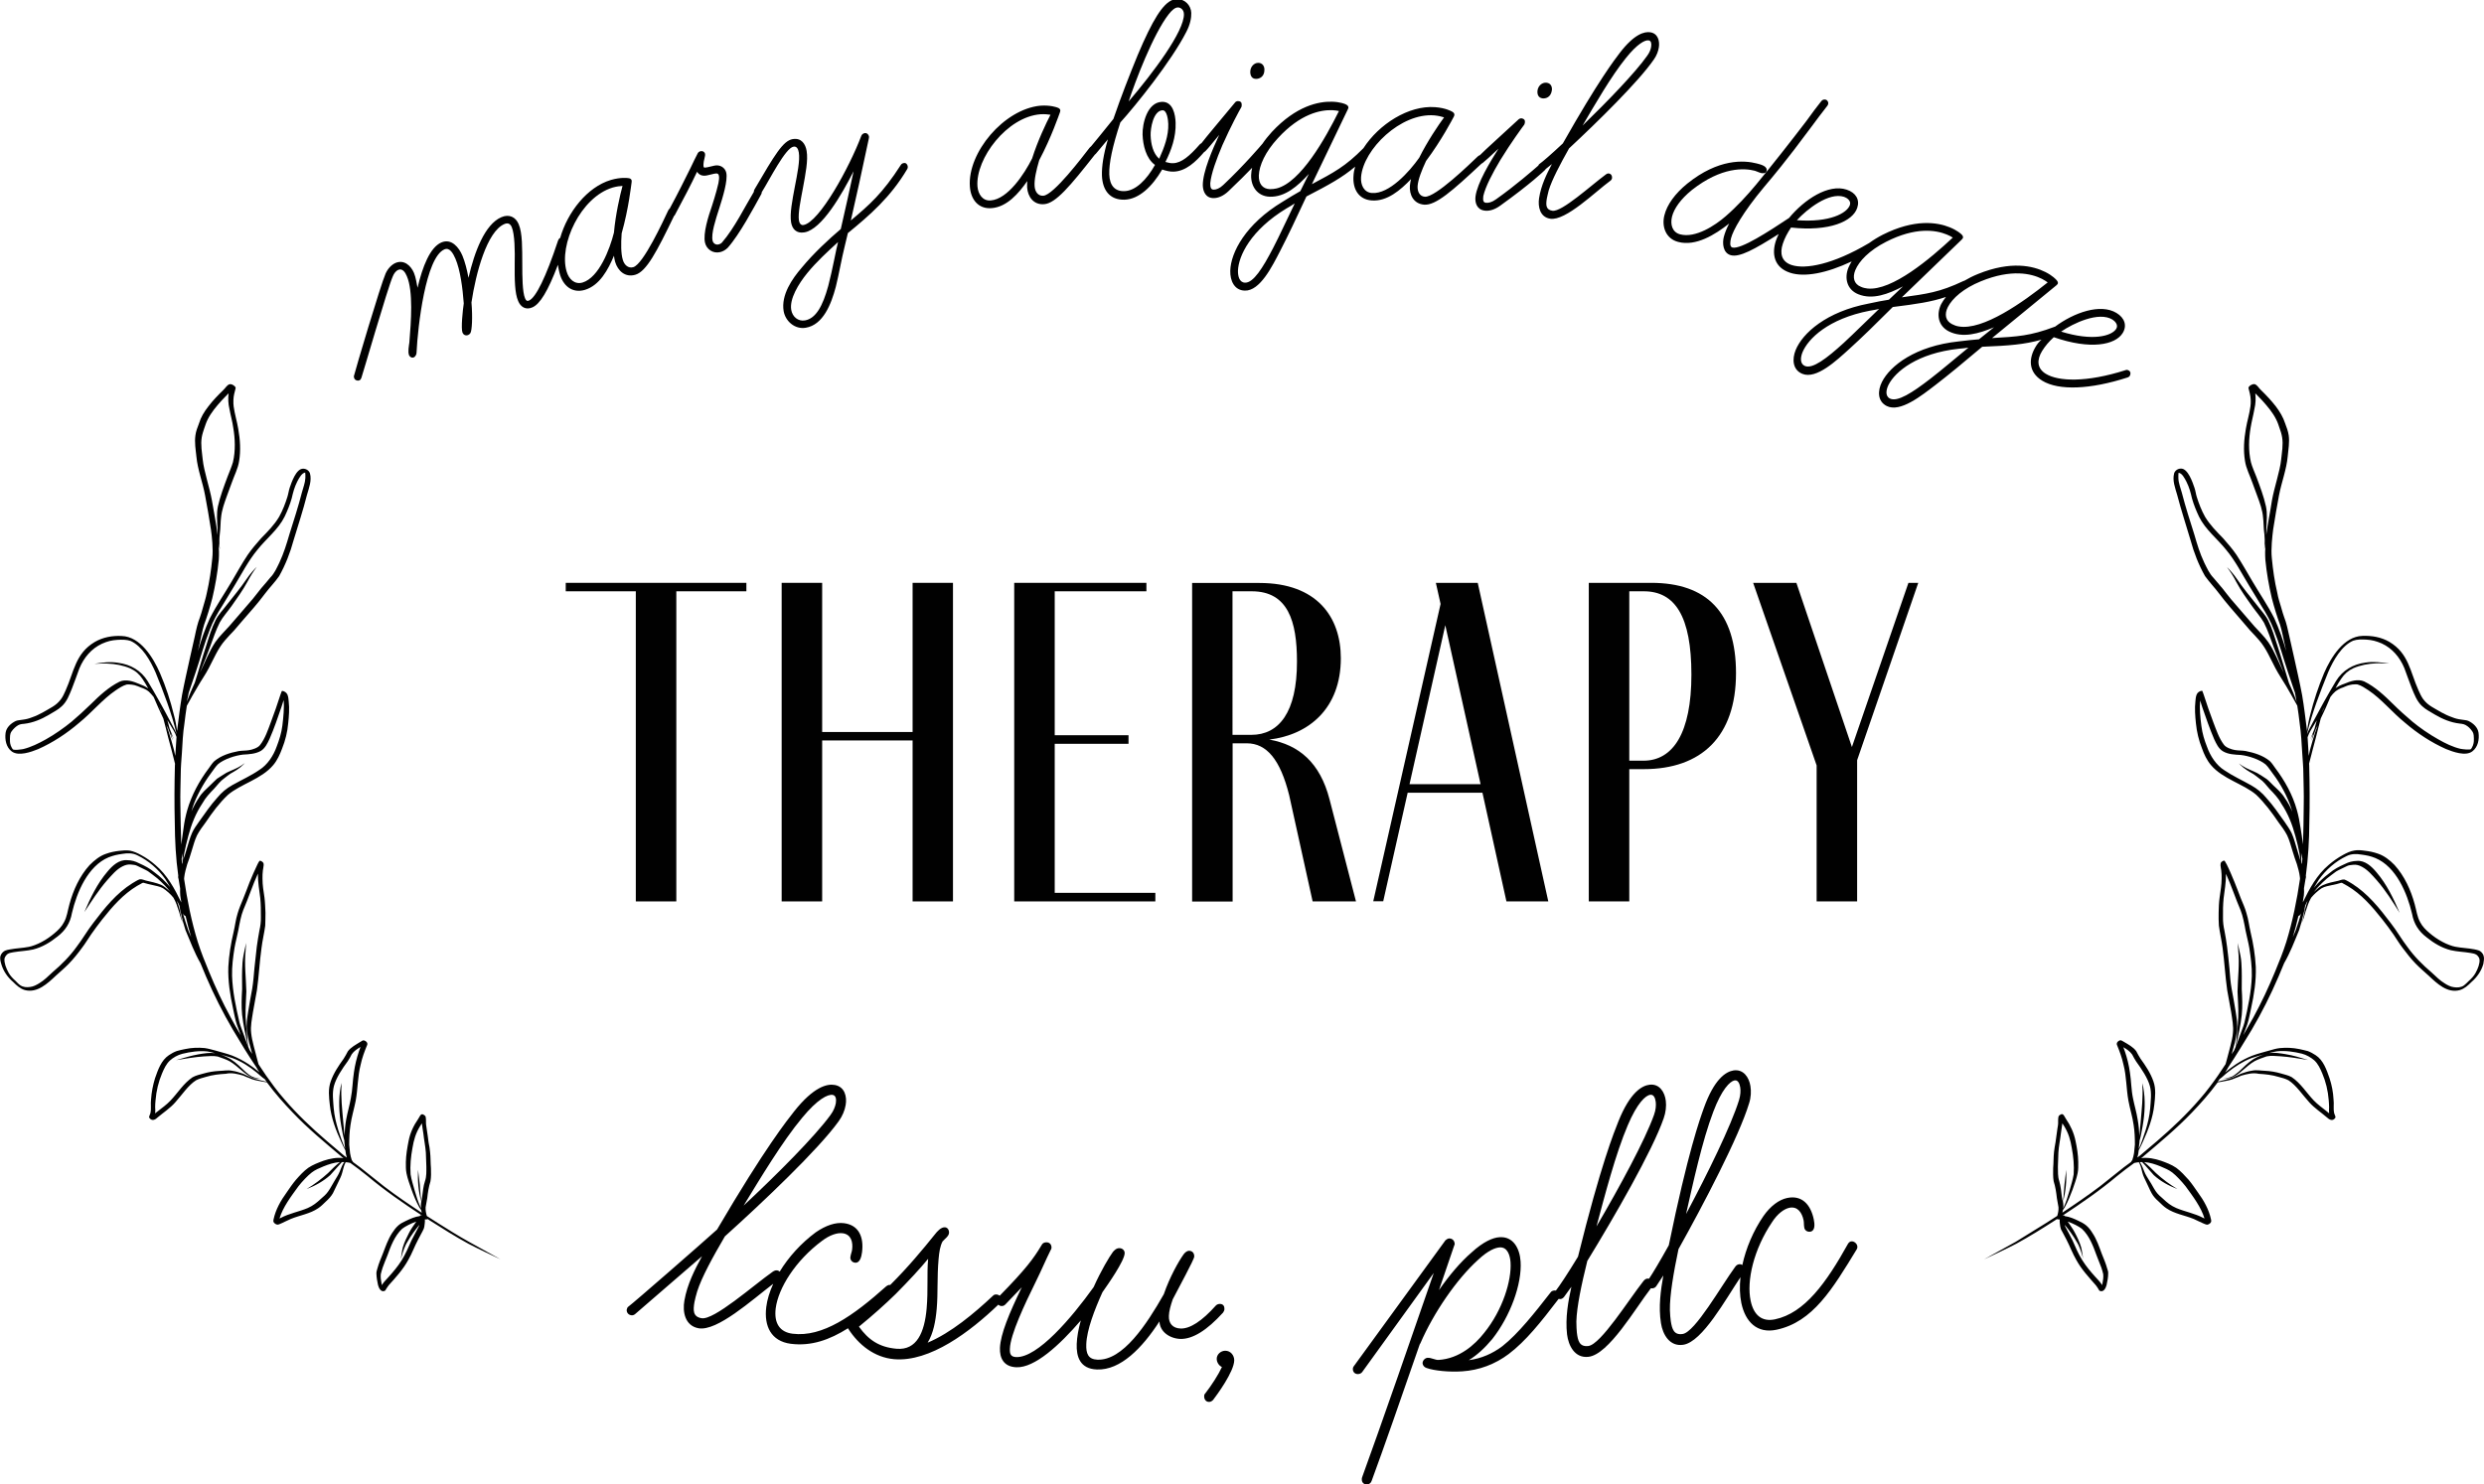
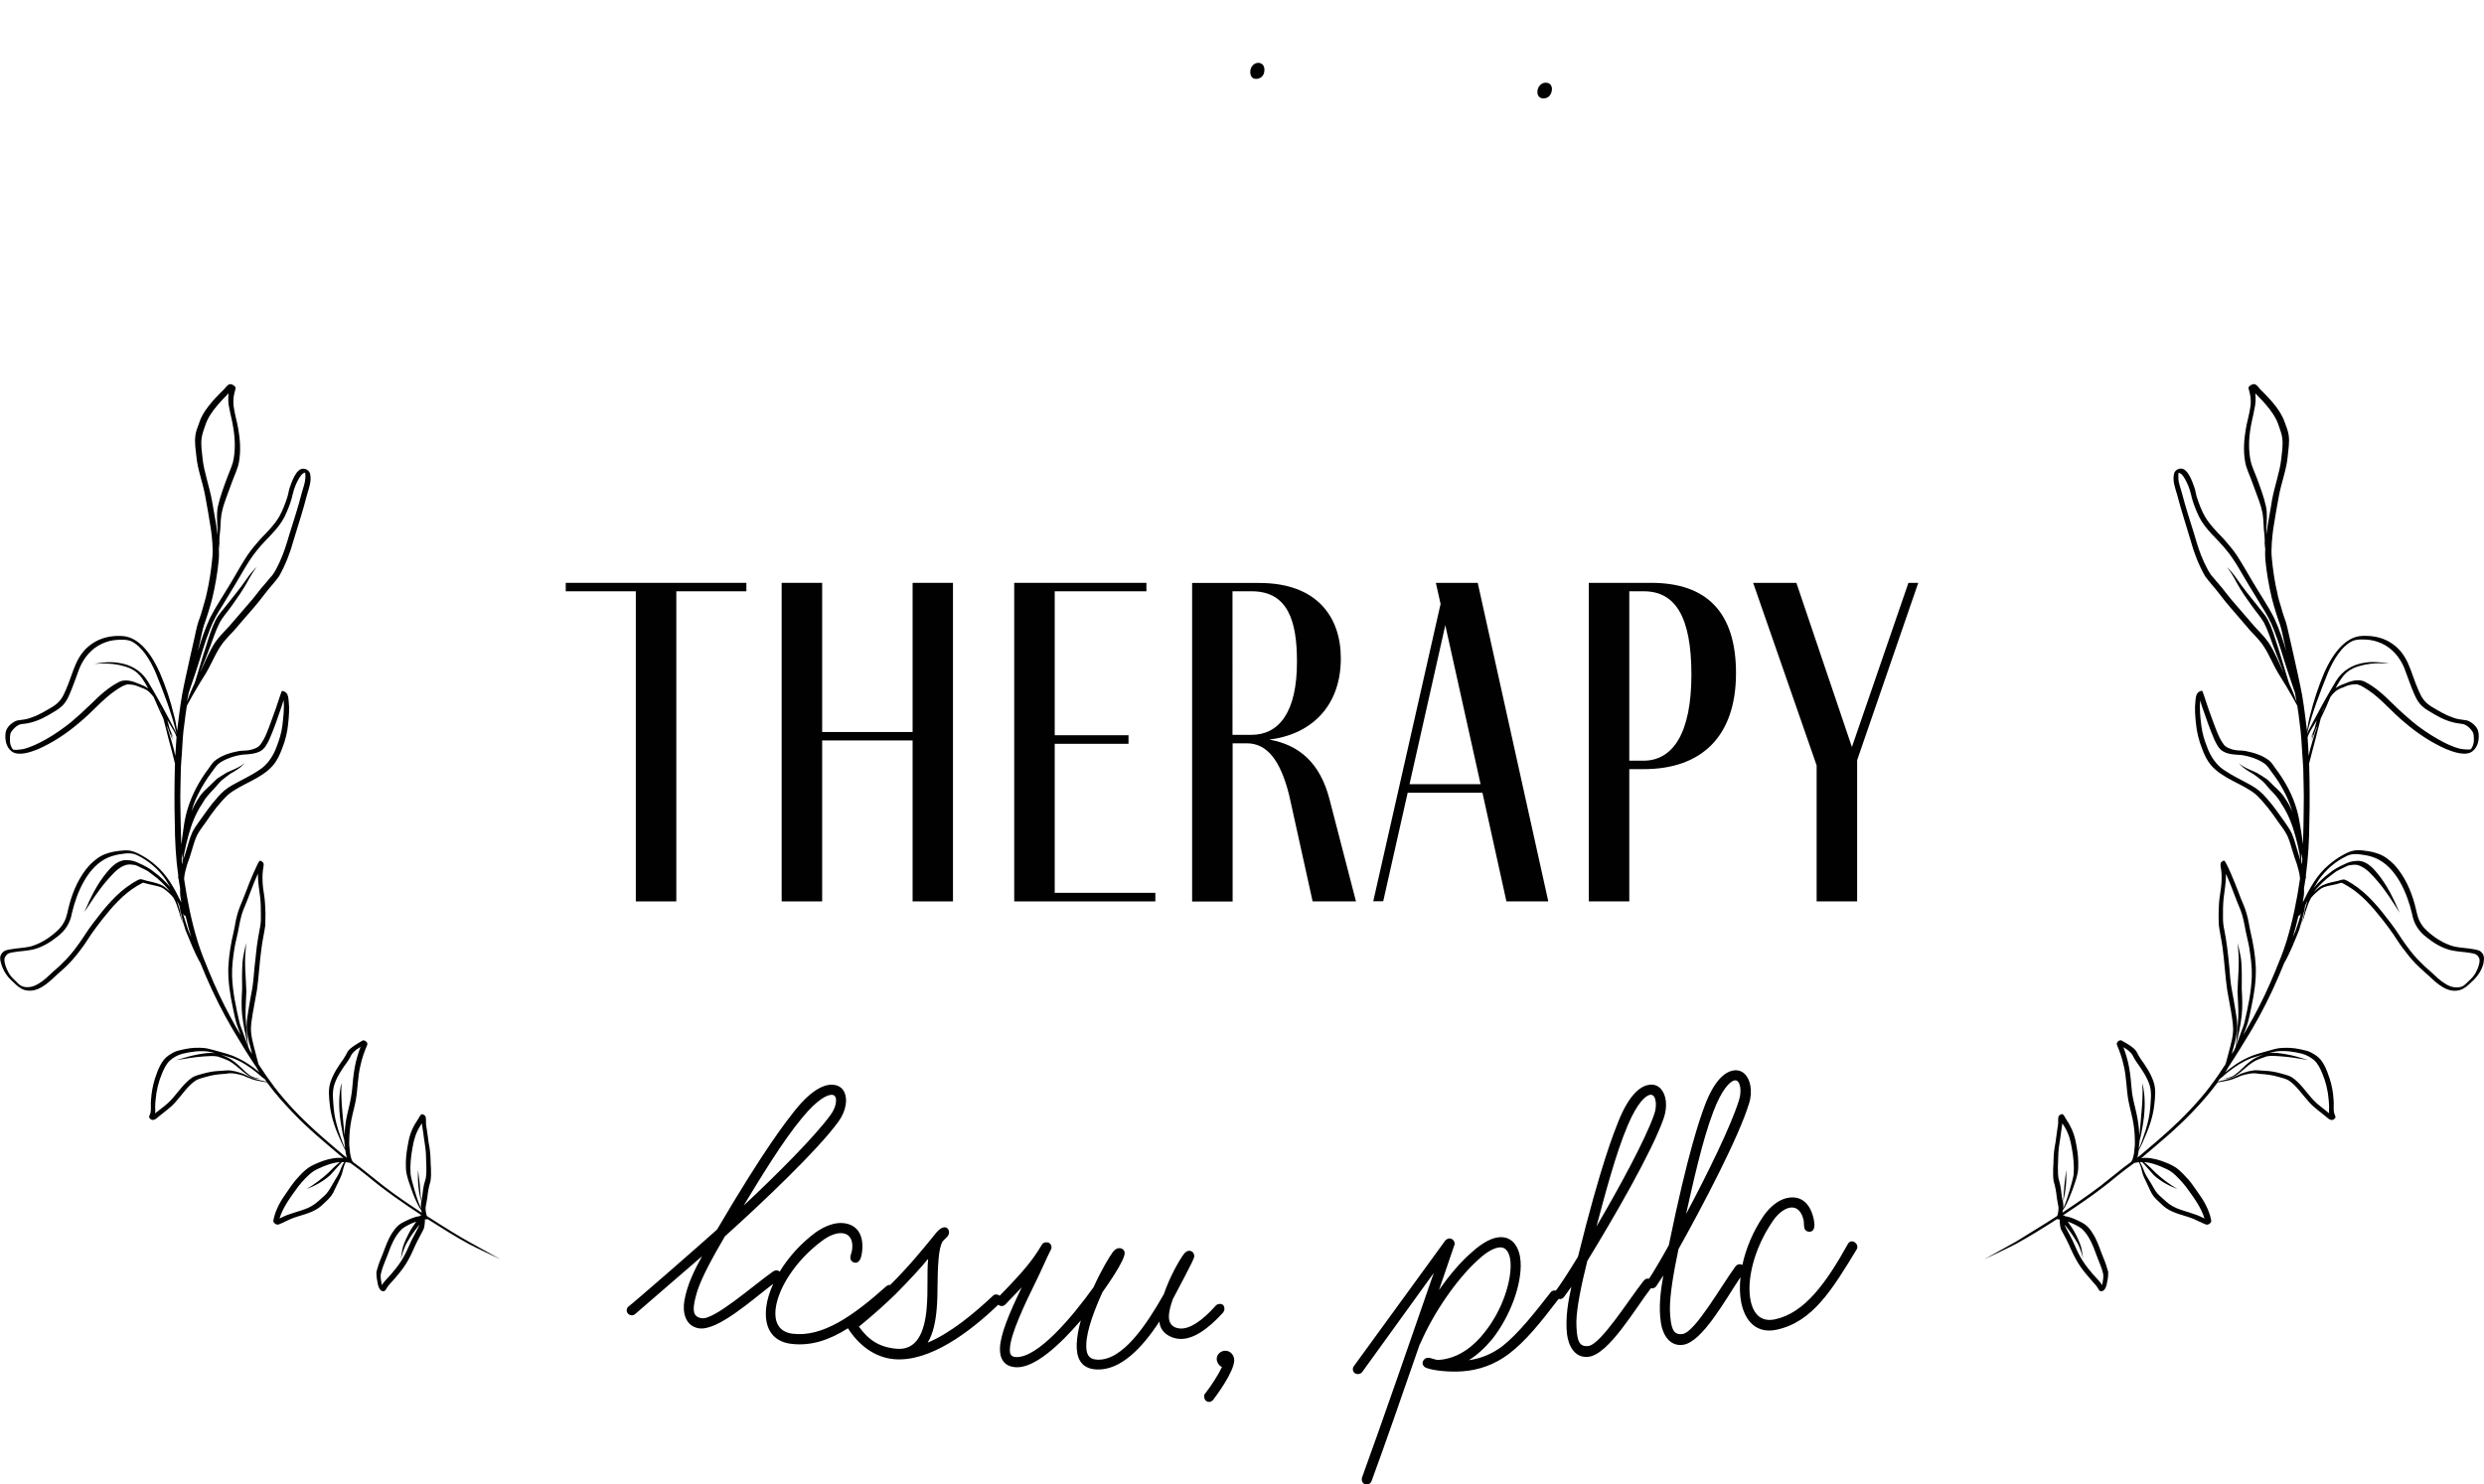
<svg xmlns="http://www.w3.org/2000/svg" version="1.1" id="Layer_1" x="0px" y="0px" viewBox="0 0 1999.5 1195.1" style="enable-background:new 0 0 1999.5 1195.1;" xml:space="preserve">
  <style type="text/css">
	.st0{fill:#010101;}
</style>
  <g>
    <polygon class="st0" points="511.8,725.8 544.4,725.8 544.4,476.1 600.8,476.1 600.8,469.3 455.4,469.3 455.4,476.1 511.8,476.1     " />
    <polygon class="st0" points="661.8,469.3 629.2,469.3 629.2,725.8 661.8,725.8 661.8,596.2 734.6,596.2 734.6,725.8 767.1,725.8    767.1,469.3 734.6,469.3 734.6,589.4 661.8,589.4  " />
    <polygon class="st0" points="922.8,476.1 922.8,469.3 816.4,469.3 816.4,725.8 930,725.8 930,718.9 849,718.9 849,598.9    908.4,598.9 908.4,592 849,592 849,476.1  " />
    <path class="st0" d="M1070.2,643.6c-7.6-29.5-24.6-43.9-48.5-48.1c31.8-3.8,57.6-25,57.6-65.5c0-33.3-19.3-60.6-65.5-60.6h-54.2   v256.5h32.6V598.5h11.4c15.9,0,26.9,12.9,34.1,41.7l18.9,85.6h34.9L1070.2,643.6z M1007.3,591.7h-15.2V476.1h15.5   c29.2,0,36.4,24.2,36.4,56.4C1044.1,573.8,1029.3,591.7,1007.3,591.7z" />
    <path class="st0" d="M1113.4,725.8l19.7-87.5h60.2l19.3,87.5h33.7l-56.8-256.5h-33.7l3.8,17l-54.2,239.4H1113.4z M1163.4,503.4   l28.4,128h-57.2L1163.4,503.4z" />
    <path class="st0" d="M1278.9,469.3v256.5h32.6V619.3h11.7c46.2,0,74.2-26.1,74.2-77.3c0-48.9-23.5-72.7-68.2-72.7H1278.9z    M1361.5,543.2c0,47-14.8,69.3-38.6,69.3h-11.4V476.1h11.7C1348.3,476.1,1361.5,496.2,1361.5,543.2z" />
    <polygon class="st0" points="1490.7,601.5 1446,469.3 1411.2,469.3 1462.3,616.3 1462.3,725.8 1494.9,725.8 1494.9,612.1    1544.1,469.3 1536.2,469.3  " />
    <path class="st0" d="M984.5,1056.9c0.7-1,1.1-1.9,1.1-2.9c0.1-2-0.8-4-3.5-4.1c-1,0-2.3,0.2-3.3,1.2c-11.3,12.7-21,18.9-28.5,18.6   c-6.2-0.2-9.7-4-9.4-10.2c0.1-3.6,1.3-8.1,3.1-13.3c4.6-9,17.3-32.1,17.3-34.4c0.1-2.3-1.1-4.6-4.1-4.7c-1.3,0-3,0.9-4.4,2.8   c-4.1,5.7-11.2,18.3-16,32.2c-14,24.7-33.1,53.5-53.4,52.7c-7.5-0.3-9.3-4.9-9-12.5c0.4-11.5,6.6-27.6,13-41.8   c4.5-6.4,17.7-25.2,17.9-31.4c0.1-2-1.5-4-4.1-4.1c-2.6-0.1-4.3,1.8-5.4,3.1c-2.8,3.8-9.4,14.7-15.5,28.3   c-17.6,24.6-45.1,57-62.4,56.3c-4.3-0.2-5.2-2.5-5-6.7c0.4-11.5,11.8-35.6,21-54.3c4.6-9.3,7.8-17.1,11.8-25.1   c0.4-0.6,0.7-1.3,0.7-1.9c0.1-2.6-1.5-4.3-3.8-4.4c-1.6-0.1-3,0.5-3.7,1.5c-0.7,1-1,1.6-1,1.6c-5.8,9.7-12.2,18.5-33.2,39.9   c-0.6-0.5-1.4-0.9-2.4-1c-1-0.1-2.3,0.1-3,1c-15,14.1-33.8,29.9-52.6,37.8c4.6-7.5,6.4-17.2,7.3-27.3c1.1-12.7,0.2-25.3,1.5-40   c0.5-5.9,1.3-10.7,3.2-14.2c1.8-2.1,5-4.2,5.2-6.8c0.2-2-0.9-4.4-3.2-4.6c-3.3-0.3-6.6,3.7-8,5.5c-9.6,12-22.1,27-35.8,40.6   c-0.1,0.1-0.2,0.2-0.4,0.4c-0.1,0-0.1,0-0.2-0.1c-1-0.1-2,0.4-2.8,1c-26.8,24-51.5,41.3-75.5,38.3c-10.4-1.3-15.1-8.5-13.6-20.5   c2.1-16.2,15.8-38.3,37.3-54.3c5.9-4.5,12.1-6.7,16.6-6.1c6.8,0.9,8.4,7,7.6,13.2c-0.2,1.9-1.1,3.5-1.4,6.1   c-0.2,1.9,1.1,4.1,3.7,4.4c3.9,0.5,5.2-4.6,5.7-8.5c1.5-12-2.5-21.8-14.5-23.3c-6.8-0.9-14.7,1.8-22.7,7.3   c-11.9,8.8-22,20-29.1,31.7c-0.5-0.5-1.2-0.9-2-1c-1.3-0.2-2.4,0.3-3.5,1c-15.5,10.9-47.4,39.3-57.4,37.5c-7.1-1.2-6.8-6.5-5.7-13   c0.4-2.3,1.2-5.1,2.2-8.6c3.6-11.3,12.4-27.4,22.3-44.3c30.3-27.3,75.3-69.9,91.6-92.7c3-4.1,4.9-8.8,5.6-13   c1.2-6.8-0.7-14.8-8.8-16.2c-6.1-1.1-16.9,1.4-32.6,21.2c-5.5,7-23.4,29.2-62.1,95.2c-12.6,11.4-67.5,59.3-71.3,62   c-0.8,0.5-1.2,1.4-1.4,2.4c-0.3,1.9,0.9,4.2,3.5,4.6c1,0.2,2,0,3.1-0.8l54-46.7c-5.8,10.6-11.9,22.5-14.2,35.7   c-1.6,9,0.4,20.3,11.4,22.3c15,2.6,42.9-22.7,60.1-35.8c-2.9,6.4-4.9,12.8-5.6,18.7c-1.9,15.3,3.8,27.5,19.7,29.6   c16.6,2.1,31.3-3.2,46.1-12.5c0.1,0.3,0.3,0.5,0.4,0.7c8.1,12.5,20.7,22.8,36.7,24.2c28.8,2.5,61.3-22.2,83.9-43.9   c0.6,0.6,1.5,1.1,2.6,1.1c1.3,0,2-0.3,3-1.2l13.3-13.9c-10.3,21.2-17.1,37.7-17.6,48.8c-0.3,8.2,3,15.2,13.2,15.6   c14.7,0.6,34.7-17.7,51.9-37.7c-1.9,6.8-3.1,13.3-3.3,18.9c-0.4,10.1,2.5,20.1,16.3,20.6c19,0.7,36.4-17.3,50.3-38.7   c0.3,8.2,8,13.7,16.8,14.1C960.1,1078.3,971.5,1071.2,984.5,1056.9z M645.8,899.9c12.2-14.8,20.6-19,24.5-18.3   c2.6,0.5,3,3.5,2.5,6.7c-0.5,2.6-1.7,6-4.3,9.5c-12.7,17.4-42.9,47.7-69.9,72.9C611.6,949.4,629.8,919,645.8,899.9z M745.9,1053.6   c-1.7,19.2-7.9,33.8-24.2,32.4c-14-1.2-22.7-7.2-30.3-17.8c11.3-9.2,21.3-18.2,29.6-26.3c10.8-10.9,19.5-20.3,26.1-28.3   C746,1026,747.2,1038.6,745.9,1053.6z" />
    <path class="st0" d="M986.3,1087.6c-3.6,0-6.9,2.9-6.9,6.5c0,2.9,1.9,5.6,4.2,6.6c-2.7,5.9-8.3,14.7-13.6,21.5   c-0.7,0.6-0.7,1.3-0.7,2.3c0,2,1.3,4.3,3.9,4.3c1.3,0,2.3-0.6,3.3-1.6c3-3.9,16.9-22.8,17-31.9   C993.5,1091.3,990.6,1087.6,986.3,1087.6z" />
    <path class="st0" d="M1489.9,999.6c-1,0.2-1.8,1-2.3,1.8c-17.5,31.5-35,55.9-58.8,60.9c-10.3,2.2-17.1-3.1-19.6-14.9   c-3.4-16,2.3-41.3,17.4-63.6c4-6.2,9.2-10.3,13.7-11.3c6.7-1.4,10.2,3.9,11.5,10c0.4,1.9,0.1,3.7,0.6,6.2c0.4,1.9,2.4,3.5,5,3   c3.8-0.8,3.4-6.1,2.6-9.9c-2.5-11.9-9.5-19.7-21.4-17.2c-6.7,1.4-13.4,6.5-19,14.4c-8.4,12.2-14.2,26.2-17.1,39.6   c-0.7-0.5-1.7-0.8-2.8-0.6c-1.3,0.2-2.2,1-3,2.1c-11.2,15.3-32.2,52.5-42.2,54c-7.1,1.1-8.6-4-9.6-10.4c-0.4-2.3-0.5-5.2-0.7-8.8   c-0.2-11.9,2.9-30,6.9-49.1c19.9-35.6,48.7-90.5,56.8-117.3c1.6-4.9,1.8-9.9,1.1-14.1c-1.1-6.8-5.5-13.7-13.6-12.5   c-6.1,1-15.5,6.7-24,30.6c-3,8.4-12.7,35.1-28.1,110.2c-7.3,13.1-12.8,22.3-15.9,26.9c-0.4-0.1-0.9-0.1-1.4-0.1   c-1.3,0.2-2.2,0.9-3.1,2c-11.8,14.9-34.3,51.1-44.4,52.3c-7.2,0.8-8.4-4.3-9.2-10.8c-0.3-2.3-0.3-5.2-0.4-8.9   c0.3-11.9,4.1-29.8,8.8-48.8c21.3-34.8,52.4-88.5,61.5-114.9c1.7-4.8,2.2-9.8,1.7-14c-0.8-6.8-4.9-13.9-13-13   c-6.2,0.7-15.8,6.1-25.2,29.6c-3.3,8.3-14.1,34.6-32.5,108.9c-8.5,14-14.8,23.4-17.8,27.3c-0.4-0.1-0.8-0.2-1.3-0.1   c-1,0.1-2.3,0.5-2.9,1.5c-12.7,16.3-26,33.2-38.8,43.3c-8.1,6.1-17.1,10-27.1,11.3c6.6-4,12.8-9.7,18.9-17   c14.5-18.4,24-44.2,22.8-62.5c-0.7-10.5-5.9-20.3-17-19.5c-5.2,0.3-12.9,3.5-22.5,12.3c-9,7.8-18.1,18.6-26.2,30.3l12.4-36.3   c0.3-0.3,0.3-1,0.2-1.3c-0.2-2.3-1.9-4.1-4.5-4c-1,0.1-2.2,0.8-2.9,1.5l-73.7,101.3c-0.6,0.7-0.9,1.7-0.8,2.7   c0.1,2,1.6,3.8,4.2,3.7c1.3-0.1,2.3-0.5,3.2-1.5l57.7-79.9c-14.6,42.3-43.8,126.6-57.7,164.6c-0.3,0.7-0.2,1.3-0.2,2   c0.1,2.3,1.9,3.8,4.2,3.7c1.6-0.1,3.2-1.2,3.7-2.9c9.2-24.9,24.9-69.9,38.7-109.9l0.6-1c10.5-24.3,29.1-51.5,46.4-67.1   c8.3-7.8,14.1-9.8,17.4-10c6.2-0.4,8.3,6.3,8.7,11.9c1,14.7-6.3,38.5-21.2,56.9c-7.6,9.7-20,20.7-36.6,21.8c-2.9,0.2-6-1.9-9-1.7   c-2,0.1-4.1,2.2-4,4.5c0.1,1.6,1.5,3.2,3.2,3.7c6.1,2.2,18.3,3.4,28.7,2.7c13.7-0.9,26.5-5.7,37.5-14   c13.7-10.4,25.6-25.3,40.1-44.3c0.5,0.1,1,0.1,1.5,0.1c1-0.1,1.9-0.6,2.8-1.6l6-8.3c-2.6,11.8-5,25-3.5,38.3   c1.1,9.1,6.2,19.4,17.3,18.1c16.3-1.9,37.8-39.2,50.2-55.2c0.5,0.1,1.1,0.1,1.7,0c1-0.2,1.9-0.6,2.7-1.8l5.6-8.5   c-2.1,11.9-4,25.2-1.9,38.4c1.4,9.1,7,19.1,18,17.4c15.4-2.4,34.1-36.7,46-54.4c-0.8,7.5-0.6,14.6,0.7,20.8   c3.2,15.1,12.6,24.8,28.3,21.5c29.2-6.2,45-32.6,64.6-64.8c0.5-0.8,0.6-1.8,0.4-2.8C1494.5,1001,1492.1,999.1,1489.9,999.6z    M1379.1,895.2c6.8-18,13.4-24.6,17.2-25.3c2.6-0.4,4,2.4,4.5,5.6c0.4,2.6,0.3,6.2-1,10.4c-6.4,20.6-25.2,59-42.6,91.6   C1362.7,953.2,1370.2,918.5,1379.1,895.2z M1310.3,906c7.5-17.7,14.3-24.1,18.2-24.5c2.6-0.3,3.9,2.5,4.3,5.8   c0.3,2.6,0.1,6.3-1.4,10.4c-7.2,20.3-27.6,57.9-46.3,89.8C1291.6,963.2,1300.5,928.9,1310.3,906z" />
-     <path class="st0" d="M470.8,233.4c11.9-3.6,18.7-16.2,23.4-27.5c0.3,2,0.5,3.5,1,5.1c2.1,6.9,7.9,12.7,16.3,10.2   c8.9-2.7,17.1-18.4,31.1-47.4c0.4-0.2,0.7-0.6,0.8-1c6.9-12.8,13.1-24.7,17.7-34.5c2.1,3.3,5.4,3.6,8.6,2.8l5.1-1.2   c2.9-0.7,3.6,0.2,3.9,1.6c0.3,1.5,0.1,3.6-0.4,6c-1.6,7.3-5.2,18.3-5.2,18.3c-2.9,8.3-7.3,22.1-5.6,29.6c1.2,5.3,6.4,9,12.2,7.6   c2.2-0.5,4.4-1.8,6.1-3.5c9.7-10.9,21.2-32.7,26.9-43c0.3-0.5,0.5-1.2,0.5-1.8c6.4-10.2,19-35.5,25.5-36.6c2.7-0.5,3.8,1.9,4.3,4.6   c1.1,6.4-1.3,17.8-3.2,27.7c-2,10.7-4.2,21.6-3,28.7c0.9,5.1,4,9.1,10.7,8c14-2.3,30.3-30.8,39.6-49.2   c-2.8,13.3-6.4,29.5-10.3,46.5c-9.5,8.1-21.9,19.5-31.5,31.2c-7.6,8.8-16.7,21.9-14.5,34.9c1.4,8.1,9,14.9,17.8,13.4   c14-2.3,20.5-19,24.2-33c2.7-10.8,4.4-21.6,7.3-33.2l2.4-10c17.5-14.3,34.4-28.9,47.8-51.6c0.4-0.6,0.5-1.3,0.4-2.1   c-0.2-1.5-1.3-3.1-3.2-2.7c-1,0.2-1.7,0.5-2.3,1.4c-14.8,23.1-25.3,32.2-40.3,44.8c4.4-19.1,8.1-36.1,14.4-65.6   c0.2-0.5,0.2-1.6,0.2-2c-0.3-1.7-1.8-3-3.5-2.7c-1.2,0.2-2.3,1.1-2.7,2.2c-9.4,25-33.7,69.6-46.6,71.8c-2,0.3-3.3-1.5-3.6-3.7   c-0.9-5.6,1.5-16.9,3.2-26c2.1-11.4,4.3-22.4,3-30c-0.9-5.4-4.1-10.7-11.2-9.5c-7.8,1.3-14.5,12.7-30.7,40.4   c-0.4,0.5-0.6,1.4-0.6,2.1c-6.8,11.2-15.6,29.2-25.5,40.6c-0.8,1-2,1.5-2.9,1.7c-1.9,0.5-4.2-0.5-4.8-3c-1.3-5.6,2.4-16.9,5.4-26.2   c2.8-8.8,7-22.3,5.6-28.6c-1-4.1-5.1-6.7-9.7-5.6l-5.1,1.2c-1.5,0.3-3.1,0.7-3.4-0.2c-0.2-0.7-0.4-3,0.7-7c0.4-1.4,0.6-2.7,0.4-3.7   c-0.3-1.2-1.6-2.4-3.8-1.9c-1,0.2-2,1.2-2.3,2.1c-1.4,2.9-3.2,6.1-5.5,11.2c-4.5,9.1-10.2,20.6-16.8,32.8c-0.4,0.2-0.7,0.7-1.2,1.5   c-3.8,8.1-20,43.3-28.1,45.7c-4,1.2-7.3-1.7-8.5-6c-1.5-5-1.5-12.8-0.9-21.2c5.7-20.1,7.7-39.3,8-41c0.1-0.5,0.1-1.3,0-1.8   c-0.4-1.2-1.5-1.6-2.9-1.7c-0.5-0.1-5.9-0.8-13.8,1.5c-19.1,5.7-34.9,26-40.8,46.7c-0.9,0.4-1.3,1.1-1.7,2.1   c-9.8,29.6-17.9,46-23.4,48.3c-1.6,0.7-2.4,0-3.2-1.9c-2.1-5-2.2-17.2-2.2-27.4c-0.1-12.9,0.2-24.9-2.9-32.2   c-2.4-5.7-7.6-8.4-14-5.6c-13.2,5.7-21.6,27.8-26.4,48.8c-1.2-6.5-2.8-12.9-4.9-17.9c-2.7-6.4-8.7-14.1-16.9-10.6   c-9.1,3.9-15.2,19.4-19.2,36.5c-0.8-3.7-1.3-8.1-2.9-12c-2.4-5.7-7.9-10.9-14.8-8c-3.2,1.4-6.2,4.5-8,8.5   c-4.1,9.3-24.6,78.5-25.3,81.8c-0.3,0.7-0.4,1.5,0.1,2.7c0.6,1.4,2.5,2.2,4.1,1.5c0.9-0.4,1.2-1,1.6-2c0.8-2,21.2-72.5,25.2-81.5   c1-2.6,2.6-4.6,4.4-5.4c3.4-1.5,5.7,1.9,7,5.1c5.2,12.1,3.4,36.4,2,53.4c-0.3,2.5-1.4,7.4-0.2,10.3c0.5,1.1,2.1,2.4,3.9,1.6   c1.1-0.5,2.2-2.5,2.1-3.9c1-21,7.3-76.5,22.4-83c4.3-1.9,7.1,3.4,8.9,7.5c3.9,9.1,5.8,23.7,6.7,36c-0.8,5.2-2.4,20.2-1,23.6   c0.7,1.6,2.5,2.7,4.6,1.8c0.7-0.3,1.3-0.8,1.8-1.6c1.2-2.2,1.8-12.4,0.8-24.6c3.5-23.4,12.4-57.1,26.5-63.1   c2.5-1.1,4.6-0.6,5.9,2.4c2.5,5.9,2.6,19.4,2.4,29.7c-0.1,12.5,0,23.5,2.8,29.9c2,4.8,6.1,7.4,11.4,5.1   c6.1-2.6,12.5-12.9,20.6-34.3c0.3,2.3,0.7,4.5,1.3,6.6C453,230.1,460.6,236.4,470.8,233.4z M666.7,230.2   c-4.4,16.1-9.9,26.3-18.8,27.8c-5.4,0.9-10-2.8-11-8.5c-1.5-8.8,5.8-20.9,12.9-29.6c7.3-9,16.7-17.6,24.8-25   C673,200.7,670.2,217,666.7,230.2z M456.1,218.6c-6.4-21.4,11.2-59.8,37.1-67.6c3.1-0.9,5.9-1.2,7.9-1.3c-2,7.3-5.6,22.9-6.9,37.6   c-3.3,13.2-12,36.2-25.3,40.2C462.6,229.3,457.9,224.8,456.1,218.6z" />
-     <path class="st0" d="M798.1,167.6c12.4-0.9,21.8-11.8,28.8-21.8c-0.1,2-0.2,3.5-0.1,5.2c0.5,7.2,5,14.1,13.7,13.4   c9.3-0.7,20.8-14.4,40.9-40c0.3-0.2,0.6-0.4,0.8-0.7l9.6-11.5c-3.6,12.3-5,21.8-4.8,29c0.4,11.7,6.1,19.9,18.2,19.6   c11.7-0.4,22.3-10.6,30.3-24.3c3.3,1.1,6.3,1.8,9.2,1.7c9.8-0.3,17.7-7.8,24.6-15.8c0.4-0.2,0.7-0.4,1.1-0.8c2.7-2.8,4.2-4.8,11-13   c-5.3,11.5-13.3,29.7-13.2,40.6c0.1,5,2.4,10.4,8.8,10.3c3.7,0,7.9-1.8,11.9-5.6c7.9-7.5,14.2-13.8,19-18.8c-0.5,2-0.7,4-0.8,5.9   c-0.3,8.9,4.9,17,14.9,17.4c12.4,0.4,22.6-8.5,31.6-18.4l-6.9,13.9c-4.3,2.4-8.9,5.2-14.2,8.5c-29.9,18-41.8,40.9-42.2,55.6   c-0.2,7.9,3.2,15.8,11.7,16c12.2,0.4,22-19.4,28.6-32.2c5.8-11.2,12.7-25.7,21-43.6c18.4-9.5,28.9-15.3,39.2-24   c-0.7,2.5-1.2,5-1.3,7.4c-0.8,10.4,4,19,14.6,19.8c12.4,1,23.3-8.4,31.7-17.2c-0.4,2-0.8,3.4-0.9,5.2c-0.6,7.2,2.8,14.7,11.5,15.4   c9.3,0.7,22.6-11,46.1-33c0.3-0.1,0.6-0.3,1-0.6c3-2.4,4.8-4.2,12.7-11.5c-6.8,10.7-17.1,27.7-18.5,38.5c-0.6,4.9,1,10.6,7.4,11.4   c3.7,0.5,8.1-0.8,12.5-4c24.7-17.7,35.5-28.2,35.7-28.4c0.3-0.2,0.6-0.6,0.9-1.1l5-4c-4.3,8.1-8.7,17.2-10.3,27.3   c-1.1,6.9,0.6,15.4,8.9,16.7c12.5,2,36.3-21.7,48.5-30.6c0.6-0.4,1.2-1.3,1.3-2.1c0.2-1.5-0.5-3.3-2.4-3.7c-1-0.2-1.8,0.2-2.6,0.8   c-11.6,8.5-35.4,30.4-43,29.2c-5.4-0.8-5.3-4.8-4.5-9.8c0.3-1.7,0.9-3.9,1.5-6.5c2.6-8.6,9.1-20.9,16.4-33.9   c22.7-21.1,56.2-54,68.2-71.5c2.3-3.2,3.6-6.7,4.1-9.9c0.8-5.2-0.8-11.2-6.9-12.1c-4.7-0.7-12.8,1.3-24.5,16.5   c-4.1,5.4-17.3,22.4-45.9,73c-9.4,8.8-16.1,14.6-18.9,16.6c-0.4,0.3-0.7,0.7-0.8,1.2c-4.1,3.6-18.4,16.1-34.1,27.2   c-3.3,2.4-6.1,3-8.1,2.8c-2.5-0.3-2.4-2.5-2.1-5.5c1.7-7.5,7.5-18.6,13.8-29.1c8.4-13.7,17.5-26.1,19.2-28.4   c0.3-0.5,0.4-1.4,0.5-1.9c0.2-1.7-0.7-2.8-2.6-3.1c-1-0.1-2,0.3-2.6,0.9l-18.3,16.8c-6.3,5.7-10.5,9.7-12.7,11.9   c-0.4,0.1-0.9,0.4-1.7,1c-6.5,6.2-34.2,33.2-42.7,32.5c-4.2-0.3-6.1-4.2-5.8-8.7c0.4-5.2,3.2-12.4,6.8-20.1   c12.5-16.7,21.4-33.9,22.2-35.4c0.3-0.5,0.6-1.2,0.6-1.7c0.1-1.2-0.8-2.1-2-2.7c-0.5-0.3-5.2-2.9-13.4-3.5   c-21.5-1.7-45.5,13.9-57.8,33c-14.6,14.8-23.7,19.5-41.5,29l28.9-60.2c0.3-0.5,0.5-1.2,0.5-1.5c0-1.2-0.9-2-2.2-2.6   c-0.5-0.3-4.4-1.9-10.9-2.1c-10.9-0.3-28.9,3.3-48.5,24.3c-2.9,3.2-5.5,6.4-7.7,9.7c-0.1,0.1-0.2,0.2-0.3,0.3   c-0.2,0.3-14.7,17.3-31.1,32.7c-2.9,2.8-5.7,3.8-7.7,3.8c-2.5,0-2.8-2.2-2.8-5.2c0.7-7.7,5-19.4,9.8-30.7   c6.5-14.7,13.8-28.2,15.3-30.7c0.2-0.5,0.2-1.5,0.2-2c0-1.7-1-2.7-3-2.7c-1,0-2,0.5-2.5,1.3l-15.9,19.1c-5.5,6.5-9.1,11.1-11,13.5   c-0.5,0.2-1,0.6-1.4,1c-8.2,9.4-14.7,14.9-21.4,15.1c-2,0.1-4-0.4-6.2-1c4.7-9.3,8.6-20.1,8.2-31.6c-0.2-6.2-2-17.1-11-16.8   c-11.9,0.4-15.8,17.6-15.6,26.3c0.3,8.7,2.8,19.3,10,24.5c-6.8,12.1-15.7,20.9-24.7,21.1c-7.7,0.2-11.8-4.6-12.1-13.5   c-0.3-8.9,2.5-22.4,8.9-41.8c12.5-13.8,41.2-49.5,53.1-72.9c3.3-6.3,4.1-11.6,4-15.3c-0.2-6-5.1-11.3-11.5-11.1   c-1.2,0-2.2,0.1-3.5,0.6c-7.9,3-16.1,15.9-28.2,44.6c-6.7,16.4-13.1,32.7-19.5,51.3c-9,11.2-15.7,19.4-18,22.1   c-0.3,0.2-0.7,0.5-1.2,1.1c-5.5,7.1-28.8,38-37.2,38.6c-4.2,0.3-6.7-3.2-7-7.7c-0.4-5.2,1.3-12.8,3.7-20.9   c9.8-18.4,16-36.8,16.6-38.3c0.2-0.5,0.4-1.3,0.4-1.8c-0.1-1.2-1.1-1.9-2.4-2.3c-0.5-0.2-5.6-2.1-13.8-1.5   C808,88,778.7,123,780.7,150.2C781.4,160.6,787.5,168.4,798.1,167.6z M1024.9,199.5c-8.5,16.4-16,28.3-22.7,28.1   c-4.5-0.1-5.8-5.1-5.7-9.6c0.4-11.9,10.2-32.7,39.1-50.2c2.3-1.4,4.6-2.6,6.6-4C1036.1,176.2,1030.5,188.7,1024.9,199.5z    M1308.8,46.7c9.1-11.4,15.4-14.7,18.3-14.2c2,0.3,2.4,2.6,2,5.1c-0.3,2-1.2,4.6-3.2,7.3c-9.4,13.4-31.9,36.7-52,56.2   C1283.5,84.7,1296.9,61.4,1308.8,46.7z M1095.6,142.5c1.8-22.3,32-51.8,59-49.6c3.2,0.3,5.9,1,7.8,1.6c-4.5,6.1-13.5,19.4-20,32.5   c-7.8,11.1-24.2,29.5-38.1,28.4C1097.9,154.9,1095.1,148.9,1095.6,142.5z M1028.7,111.2c18-19.6,34.2-22.8,43.7-22.5   c2.2,0.1,4,0.4,5.4,0.7c-10.9,22-30.8,57.4-50.1,62.3c-1.8,0.4-3.5,0.6-5.5,0.6c-6-0.2-9.1-4.5-8.9-11   C1013.6,133.3,1018.4,122.3,1028.7,111.2z M926.2,109c-0.2-5.5,2.1-19.9,9.6-20.2c3.7-0.1,4.5,8.1,4.6,11c0.3,9.4-3.1,18.7-7.3,28   C928.1,123.6,926.4,115.7,926.2,109z M940.8,11.4c2.6-3.3,5.1-5.4,7.3-5.4c2-0.1,4.8,1.6,4.9,5.3c0.4,13.9-25.1,47.7-44.5,70.4   C913.7,65.9,928.1,27.7,940.8,11.4z M837.6,92c3.2-0.2,6,0.1,8,0.4c-3.5,6.7-10.4,21.2-14.8,35.2c-6.1,12.2-19.5,32.8-33.4,33.8   c-6.4,0.5-10.1-5-10.6-11.4C785.2,127.7,810.6,94,837.6,92z" />
    <path class="st0" d="M1011.2,63.5c2.5,0,6.7-1.6,6.6-7.5c0-2.7-1.6-5.4-5-5.4c-3.5,0-6.4,3.3-6.4,7.3   C1006.4,60.9,1007.7,63.6,1011.2,63.5z" />
    <path class="st0" d="M1241.6,79.2c2.5,0.3,6.8-0.7,7.6-6.6c0.3-2.7-0.8-5.6-4.3-6c-3.5-0.4-6.8,2.4-7.3,6.4   C1237.3,75.9,1238.2,78.7,1241.6,79.2z" />
-     <path class="st0" d="M1638.7,279c-5.7,9.3-6.4,20.5,5.3,27.6c13.2,8,38.4,7.1,68.7-2.7c0.7-0.2,1.3-0.7,1.7-1.3   c0.6-1.1,1-3.1-0.7-4.2c-0.9-0.5-1.8-0.8-2.6-0.4c-32,10.2-54.3,9.1-64.3,3c-7.2-4.4-7.4-11.2-3-18.4c2.5-4,5.4-7.5,9.4-11.1   c29.5,10.3,49.6,6.3,55.5-3.4c3.6-5.9,1.6-12.1-5-16.1c-13-7.9-34.3-0.3-49.6,11.1c-0.1,0-0.1,0-0.2,0c-19.9,7.5-30.1,7.9-50.4,9.1   l51.7-42.4c0.4-0.3,1-0.9,1.1-1.1c0.6-1.1,0-2.2-0.9-3.2c-0.3-0.4-3.2-3.6-9-6.5c-9.8-4.9-27.6-9.2-54.2,1.6   c-4,1.6-7.7,3.5-11.1,5.5c-0.3,0-0.5,0.1-0.7,0.2c-19.2,9.1-29.4,10.3-49.5,13.1l48.1-46.4c0.4-0.4,0.9-1,1-1.2   c0.5-1.2-0.2-2.2-1.1-3.1c-0.4-0.4-3.5-3.3-9.5-5.7c-10.1-4.1-28.3-6.9-53.9,6c-3.9,2-7.5,4.2-10.8,6.6c-0.2,0.1-0.4,0.2-0.5,0.3   c-28.9,17.1-50.9,21.1-62,17.5c-8-2.6-9.8-9.2-7.1-17.2c1.5-4.5,3.6-8.5,6.6-13c31,3.4,49.8-5,53.3-15.9c2.2-6.6-1.2-12.2-8.5-14.6   c-14.7-4.9-34.1,7.9-46.4,22.8c-16.1,10.7-38.8,25.5-45.6,23.8c-2.4-0.6-1.8-4.8-1.1-7.5c1.6-6.3,9.4-20.6,26.5-41.1   c21-24.8,30.8-39,38.2-48.6c4.7-6.2,7.6-10.4,12.5-16.5c0.4-0.4,0.9-1.3,1-1.8c0.4-1.4-0.5-3.2-2.1-3.6c-1.2-0.3-2.6,0.1-3.4,1.2   c-3.4,4.2-7.4,9.6-12.1,16.1c-11.3,14.8-26.6,34.4-40.4,51.1c-7.4,8.9-15.6,17.8-24.5,25.5c-8.6,7.5-24.3,17.8-36.6,14.6   c-6.3-1.6-8.2-7.8-6.6-14.3c1.6-6.3,6.7-13.9,16.1-21.5c23.8-18.7,42.2-17.6,50.6-15.4c1.2,0.3,3,1.3,4.9,1.8   c1.2,0.3,4,0.5,4.5-1.6c1-3.8-4.3-5.2-7.9-6.1c-10.1-2.6-30.7-4.1-56,16.3c-9.8,8-16.2,16.9-18.3,25.3c-2.4,9.1,1,19,11.1,21.6   c14.2,3.7,29.4-5.7,41-14.8c-2,3.8-3.4,7.3-4.3,10.7c-1.3,5-0.8,13.1,5.7,14.8c7,1.8,18.8-4.6,38.5-17.1c-0.9,1.9-1.7,3.7-2.3,5.5   c-3.4,10.4-1.6,21.4,11.4,25.7c11.6,3.8,29.2,0.5,49.6-9.1c-1,1.7-1.9,3.3-2.6,5c-3.4,8.3-1.3,17.7,7.9,21.4   c11.5,4.7,24.2-0.1,36-6.3l-11.3,10.7c-4.8,0.7-10.1,1.8-16.2,3.1c-34.2,6.5-53.4,23.9-58.9,37.5c-3,7.4-2.4,15.9,5.4,19.1   c11.3,4.6,27.4-10.6,38-20.2c9.4-8.5,20.9-19.7,34.8-33.6c19.3-2.4,30.9-4.1,42.8-8.1c-1.5,1.9-2.8,3.8-3.8,5.7   c-4,8-2.7,17.5,6.1,22c11.1,5.6,24.1,1.9,36.4-3.3l-12.1,9.7c-4.9,0.3-10.2,1-16.4,1.7c-34.7,3.7-55.1,19.5-61.7,32.6   c-3.6,7.1-3.7,15.6,3.8,19.4c10.9,5.5,28.1-8.4,39.5-17.1c10-7.7,22.4-17.9,37.4-30.6c21.7-0.9,33.8-1.8,47.7-5.7   C1641.3,275.2,1639.8,277.1,1638.7,279z M1700.4,257.3c1.9,1.2,5,4.2,3.1,7.4c-3.6,5.9-19,10.2-44.4,2.3   C1669,260.2,1689.4,250.6,1700.4,257.3z M1484.4,158.5c2.1,0.7,5.8,3,4.7,6.5c-2.2,6.6-16.2,14.3-42.7,12.3   C1454.5,168.5,1472.1,154.5,1484.4,158.5z M1503.2,232.3c-1.8-0.2-3.5-0.6-5.3-1.4c-5.5-2.2-6.9-7.4-4.5-13.3   c3-7.4,11.3-16,24.8-22.9c23.7-12.1,40-9.5,48.8-5.9c2.1,0.8,3.6,1.7,4.9,2.5C1554,208.1,1522.9,234.4,1503.2,232.3z M1484,276.2   c-13.6,12.4-24.9,21-31.1,18.5c-4.1-1.7-3.7-6.8-2-11c4.5-11,20.9-27.1,54.1-33.5c2.6-0.5,5.2-0.8,7.6-1.5   C1502.5,258.3,1492.9,268,1484,276.2z M1576.5,262.8c-1.8-0.3-3.4-0.9-5.2-1.8c-5.3-2.7-6.3-7.9-3.4-13.7   c3.6-7.1,12.6-15.1,26.6-20.8c24.6-10.1,40.7-6.2,49.1-2c2,1,3.4,2,4.7,2.9C1629,242.9,1596,266.5,1576.5,262.8z M1553.8,305   c-14.6,11.3-26.5,18.9-32.5,15.9c-4-2-3.1-7.1-1.1-11.1c5.4-10.6,23.1-25.4,56.6-29c2.7-0.3,5.2-0.4,7.7-0.9   C1573.7,288.7,1563.4,297.6,1553.8,305z" />
    <path class="st0" d="M352.5,984.8c-3-1.9-5.9-3.8-8.9-5.7c-0.7-2.4-1.1-4.4-1-6.9c0.3-2.5,1-4.9,1.3-7.4c0.5-4.6,1.2-9.2,2.6-13.6   c0.6-3.5,0.5-7,0.4-10.6c-0.4-4.3-0.2-8.7-0.7-13c-0.2-2.6-0.7-5.1-1.2-7.7c-0.2-1.8-1-7.8-1.5-10.8c-0.3-2.6-0.7-3.6-0.6-6.2   c0-1.3,0-2.6-0.3-3.8c-0.4-0.8-1.1-1.3-1.9-1.7c-2.1-1.1-2.9,1.9-4.1,3.6c-3.7,5.3-6.5,11.3-7.7,17.7c-1.1,5.6-2.1,11.3-2.2,17   c0,3-0.1,6,0.5,9c0.9,4.6,2.6,8.9,4.1,13.3c1.7,4.8,3.7,9.6,6.2,14.1c0.5,0.8,1,1.5,1.5,2.2c0.1,0.7,0.3,1.5,0.5,2.2   c-10.3-6.8-20.5-13.7-30.3-21.2c-6.5-5-12.7-10.3-19.2-15.3c-1.4-1-3.6-2.7-5.8-4.3c-0.2-0.4-0.5-0.9-1-1.5   c-0.6-1.8-1.1-3.7-1.4-5.6c-0.1-1.3-0.5-5.5-0.7-6.9c0-5.2,0.2-10.5,1-15.7c0.9-6.6,2.9-13,4.2-19.6c1.8-9.6,1.5-19.5,4-29.1   c1.3-6,3-10.4,5.3-16c0.6-1.7-1.1-3.3-2.7-3.6c-1.1-0.2-2,0.8-3,1.3c-3.5,2.2-7.4,4.2-9.9,7.5c-1.1,2-2.1,4.1-3.4,6   c-4.1,5.7-8.1,11.6-10.4,18.3c-2.2,6.1-1.4,12.6-0.7,18.9c1.1,10.4,4.8,20.3,9.2,29.8c1,2.3,2.1,4.5,3.3,6.7c0.2,2,0.6,4,1.2,5.9   c-0.9-0.6-1.6-1.1-2-1.4c-4.7-4-9.4-8-14-11.9c-12.2-10.5-23.9-21.5-34.3-33.7c-2.9-3.3-5.6-6.6-8.2-10.1c0,0,0,0,0,0c0,0,0,0,0,0   c-4.4-5.8-8.6-11.9-12.6-18.1c-0.4-1.2-0.7-2.5-1-3.7c-1.7-7-4.3-15.1-4.9-21.3c-0.7-5.7,0.6-11.3,1.4-16.8   c1-5.9,2.1-11.8,3.2-17.7c1.6-11.3,2.1-22.7,3.7-34c0.7-6,2.2-12,3-18c0.2-3.5,0.1-7,0.2-10.5c-0.2-4.1-0.3-8.2-0.8-12.2   c-0.8-5.6-1.6-9.6-1.6-15.3c0-2.2,0-4.3,0.3-6.5c0.2-1.3,0.5-2.7,0.6-4c0.1-0.9,0.1-2-0.7-2.7c-0.6-0.6-1.5-1.2-2.4-1.1   c-0.1,0-0.3,0.1-0.3,0.2c-0.6,0.9-1.2,1.8-1.6,2.8c-2.3,4.7-4.3,9.5-6.3,14.3c-1.7,4.3-3.2,8.6-5,12.9c-1.6,4-3.4,7.9-4.6,12.1   c-1.6,5-2.1,10.2-3.3,15.2c-2.2,9.2-3.7,18.5-4.2,27.9c-0.4,11.3,1.4,22.6,3.8,33.6c0.9,4.3,1.7,8.7,3.1,13   c1.1,2.8,2.1,5.6,3.1,8.4c-2.8-4.6-5.5-9.3-8-14.1c-6.9-12.7-12.3-24.3-17.5-36.9c-3.3-7.9-6.5-15.9-9.1-24.1   c-5.1-16.5-8.5-33.6-11-50.7c0-0.4,0-0.9,0.1-1.3c0.4-3.6,1.4-7,2.4-10.5c1-2.6,2.5-6.9,3.5-10.5c1.5-4.8,2.4-8.6,4.4-12.8   c1.9-3.7,4.5-7.1,7-10.5c5.3-7.9,11-15.6,17.9-22.1c10.2-8.7,26.9-12.6,36.4-23.9c3.3-3.9,5.4-8.6,7.2-13.4   c2.6-6.5,4.3-13.4,4.9-20.3c0.6-5.9,1.1-11.8,0.4-17.7c-0.3-2-0.1-3.2-1.1-5.6c-0.8-1.5-2.4-2.6-4-2.8c-0.2,0-0.4,0.1-0.5,0.2   c-0.3,0.9-0.6,1.8-1,2.7c-2.6,8.1-4.9,14.7-7.8,22.4c-2.4,6.3-4.5,12.9-8.6,18.2c-1.7,2.4-6.3,3.8-8.8,4.2   c-2.8,0.5-5.7,0.3-8.6,0.8c-6.9,1.3-14,3.5-19.5,8.1c-1.8,1.7-3,3.8-4.5,5.8c-7.6,10.1-13.8,21.5-17.3,33.7   c-1.3,4.6-2.3,9.4-2.9,14.1c-0.7,4.5-1.3,9-1.9,13.5c-0.4-10.8-0.5-21.8-0.7-32.3c-0.2-8.2,0.2-16.5,0.3-24.7   c0-5.4,0.5-10.9,0.9-16.3c0.5-8.2,0.8-16.3,2.1-24.4c0.5-4.7,1.2-9.3,1.9-14c2.9-5.3,5.8-10.6,8.9-15.7c2.8-4.9,6.1-9.5,8.7-14.5   c4.1-7.7,7.4-16,13.2-22.6c2.2-2.7,4.7-5.1,7.1-7.7c2.2-2.5,4.3-5,6.5-7.6c6.4-7.3,12.8-14.5,18.6-22.3c3.6-4.8,7.9-9.1,11.3-14   c5.1-9.1,8.9-18.8,11.6-28.8c3.7-12.2,7.7-24.3,10.8-36.6c1.6-5.6,4-11.5,2.4-17.4c-0.8-2.3-3.2-3.8-5.6-3.7   c-5.5,0-9.2,10.9-10.7,15.3c-0.8,2.4-1.1,5-1.9,7.5c-1.6,5.1-3.7,10.7-6.6,15.9c-3.9,6.6-9.3,12-14.6,17.4   c-3.8,4.3-7.5,8.6-10.8,13.4c-4.6,6.9-8.6,14.2-12.8,21.3c-5.8,9.9-12.4,19.4-17.6,29.7c-3.9,8.5-7,17.5-9.6,26.5   c0.4-2,0.9-3.9,1.3-5.9c1.2-5.2,2.1-10.4,3.7-15.5c2-5.3,4.9-14.6,6.6-21.3c2.4-10.2,4.2-20.5,5.2-30.9c0.3-4.3,0.2-8.6-0.1-12.9   c0.2,1,0.4,2,0.6,2.9c0.1,0.5,0.3,1,0.4,1.5c-0.4-2.5-0.5-5-0.4-7.5c0-2.8,0.5-5.6,0.7-8.4c0.3-3.1,0.2-6.1,0.6-9.2   c0.6-6.7,2.7-12.1,4.8-18c1.3-3.5,2.6-7.1,3.9-10.6c2-5.8,5-11.3,5.9-17.4c1.4-8.6,0.8-17.3-0.7-25.8c-1-6.1-2.9-12-3.7-18.1   c-0.1-0.7-0.1-1.5-0.2-2.2c0-1.1,0-2.2,0-3.2c0.1-3.2,1-6.3,1.8-9.4c0-0.9-0.8-1.6-1.5-2.1c-1-0.7-2.3-1.3-3.5-1   c-2.2,0.8-3.3,3.2-5,4.7c-4.3,4.2-8.5,8.5-12.1,13.3c-3.2,4.1-5.9,8.5-7.4,13.5c-1.2,3.2-2.5,6.3-2.9,9.7c-0.8,5.6,0.2,11.3,0.8,17   c1,10.7,5.1,20.8,7,31.3c1.7,9.1,3.3,18.2,4.7,27.4c0.8,5.6,1.9,15.8,1.1,23.1c-0.9,9.4-2.3,18.8-4.4,28c-0.8,4.1-2.1,8-3.2,12   c-0.8,2.8-1.6,5.7-2.3,7.5c-2,5-3.1,10.2-4.2,15.5c-1.3,5.8-2.6,11.6-3.9,17.3c-2.2,10-4.5,20-6.4,30.1c-1.6,9.4-2.7,18.9-3.9,28.4   c0,0.2,0,0.4,0,0.6c-0.6-4.4-1.4-8.8-2.6-13.1c-2.8-11.5-6.5-22.8-11.2-33.7c-5.4-12.4-15.8-29.5-30.9-29.9   c-7.4-0.4-15.1,1-21.6,4.8c-15.7,9.3-16.7,24-23.5,39.1c-1.1,2.4-2.2,5-3.8,7.1c-2.2,2.8-4,4.3-6.7,6c-5.3,3.1-10.5,6.4-16.3,8.4   c-3.1,1.2-4.8,1.6-7.7,2c-1.8,0.4-3.8,0.3-5.5,1c-3.9,1.8-7.7,5.2-8.3,9.6c-0.7,5.4,0.4,11.6,5,15c5.5,4,15.5,0.4,21.2-1.9   c11.9-5.3,23-12.6,32.9-21.1c10.4-8.4,19-19.1,29.5-26.2c2.7-1.8,5.6-3.8,8.8-4.7c0.4,0,1.6-0.2,1.9-0.1c1.5,0,3.2,0.3,4.6,0.6   c1.8,0.5,3.4,1.2,5.1,1.9c2.4,0.8,4.5,1.8,6.3,3.3c1.3,1.2,2.6,2.7,3.8,4.2c0.1,0.2,0.2,0.4,0.3,0.6c2.4,5.7,4.9,11.3,7.6,16.9   c1.4,5.1,2.6,10.2,3.9,15.3c1.9,7,3.8,14,5.5,21.1c0,0.4-0.1,0.8-0.1,1.2c-0.4,15.4-0.5,30.9-0.1,46.3c0.1,14.2,0.8,28.5,2.8,42.6   c-0.1,1.1-0.2,2.2-0.3,3.3c0.1-0.7,0.3-1.4,0.4-2.1c0.1,0.8,0.2,1.6,0.3,2.4c0.3,2.2,0.7,4.4,1.1,6.6c0,1.9-0.1,3.8,0.1,5.7   c0.1,1.3,0.6,3.8,0.7,4.4c0,0.4,0,0.8,0.1,1.2c-5.3-11-11.3-22.1-20.8-30.1c-3.5-3.1-7.4-5.8-11.5-8c-2.9-1.6-5.9-3-9.2-3.6   c-2.8-0.4-5.6-0.1-8.4,0.2c-3.5,0.4-7.1,1.1-10.4,2.3c-5.3,1.7-9.7,5.4-13.5,9.2c-8,8.8-13.1,20.1-16.2,31.5   c-1.5,5.3-1.9,10.1-4.4,14.5c-1.8,3.5-4.6,6.3-7.6,8.8c-3,2.5-6.5,5.1-10.6,7.2c-3.1,1.7-7.7,3.4-10.1,3.8   c-5.1,1-10.3,1.1-15.4,2.1c-1.3,0.2-2.6,0.5-3.8,1c-1.6,0.8-2.9,2.3-3.5,3.9c-0.8,2.2-0.1,4.6,0.5,6.7c1.6,5.7,5.1,10.8,9.6,14.6   c2.7,2.7,5.6,5.4,9.4,6.5c10,2.6,18.3-5.3,25-11.6c3.5-3.2,7.1-6.2,10.4-9.6c3.9-4,7.3-8.3,10.6-12.8c2.7-3.5,4.9-7.3,7.4-10.9   c2.9-4.1,5.8-8.1,8.9-12c8.3-10.5,16.9-20.3,28.1-27c1-0.6,1.9-1.1,2.9-1.6c0.7-0.4,1.3-0.9,2.2-0.9c2.4,0.7,4.8,1.3,7.2,1.8   c2.8,0.7,5.9,1.1,8.5,2.6c3.1,2.1,6.1,4.7,8.4,7.6c2,3.4,3.2,7.2,4.4,10.9c1,3.4,1.8,7,3.7,10c-0.3-0.6-0.6-1.1-0.8-1.7   c-1.1-2.9-1.4-6.1-2.2-9.2c-0.6-2.4-1.3-4.9-2.2-7.3c0.2,0.2,0.3,0.5,0.5,0.7c0.5,1,0.9,2,1.4,3c0.2,1.1,0.4,2.2,0.6,3.2   c-0.1-0.2-0.1-0.3-0.2-0.5c0.2,1.1,0.5,2.1,0.8,3.2c1,4.7,2.2,9.3,3.7,13.8c3.8,9,7.2,18.2,12.1,26.7c1.5,3.6,3,7.2,4.5,10.8   c6.3,14.7,13.5,29,21.6,42.8c6.1,10.3,12.3,20.5,19,30.4c0.7,1.4,1.5,2.7,2.4,3.9c-2.8-2.4-5.8-4.7-8.9-6.7c-4.1-2.7-8.5-5-13-6.8   c-4.4-1.7-9-2.7-13.6-4.1c-2.8-0.7-5.7-1.6-8.6-2c-5.2-0.5-10.6-0.3-15.7,0.8c-2.3,0.5-4.6,0.9-6.8,1.6c-2.2,0.8-4.4,2-6.3,3.3   c-6.3,4.2-8.8,11.8-11.2,18.6c-1.7,5.5-2.8,11.2-3.2,17c-0.5,3.7,0.3,7.4-0.5,11c0,0.1-0.1,0.3-0.1,0.4c-0.2,0.4-0.3,0.9-0.5,1.3   c-0.3,0.7-0.7,1.5-0.3,2.2c2.2,3,4.9,1.5,7-0.6c3.9-3.3,9.9-7.3,13.9-11.9c5.4-6,10.5-13.9,16.8-17.8c2.5-1.3,5.2-1.9,7.9-2.7   c5.2-1.6,10.6-2.2,16-2.5c4.8-1.1,9.6,0.2,14.1,1.5c1.5,0.8,3.1,1.3,4.6,1.9c3.5,1.7,7.4,2.3,11.2,3c1.1,0.2,2.2,0.3,3.2,0.5   c0.1,0.2,0.3,0.4,0.4,0.6c6.2,8.4,13.1,16.2,20.3,23.7c12.3,13,26.2,24.4,39.9,36c0.3,0.2,0.7,0.5,1,0.7c-5.4-0.7-10.9,0.4-16,2.1   c-4.3,1.6-8.6,3.2-12.3,5.7c-3.8,2.7-6.9,6.2-10,9.7c-2.7,3.2-5,6.6-7.4,10.1c-4.8,6.6-8.9,13.8-10.6,21.8   c-0.1,0.6-0.2,1.2-0.1,1.8c0.5,1.2,1.8,2.2,3.2,2.4c1.1,0,2.2-0.7,3.3-1.1c2.5-1.1,4.9-2.4,7.5-3.5c7.3-3,15.4-4.1,22-8.6   c2.3-1.5,4.2-3.5,6.2-5.4c2.2-2,4.2-4.1,5.7-6.7c1.5-2.8,2.7-5.9,4.2-8.7c1.2-2.6,2.6-5.1,3.3-7.9c0.7-2.3,1.1-4.7,2.1-7   c0.2-0.5,0.5-1,0.7-1.4c1.2,0.1,2.4,0.3,3.7,0.6c4.7,3.4,9.3,6.8,13.8,10.5c13.9,11.7,28.9,22,44.1,32c-0.5-0.3-1.1-0.5-1.6-0.2   c-0.2,0.2-0.3,0.3-0.4,0.5c-3.9,0.5-7.5,2.1-11,3.8c-2.1,1-4.3,2-6.1,3.6c-2.1,1.8-3.7,4-5.2,6.3c-3.3,5.1-5.2,10.8-7.4,16.5   c-1.6,4-3.3,7.9-4.4,12c-0.4,1.3-0.8,2.6-0.8,3.9c0.1,3.2,0.6,6.3,1.3,9.4c0.6,2.4,2.4,6.1,5.4,4.7c0.6-0.3,0.8-0.9,1.1-1.4   c0.7-1.1,1.4-2.2,2.2-3.2c5.7-6.3,11.5-12.7,15.6-20.2c3.1-5.3,5.1-11.1,8-16.5c1.2-2.2,2.4-4.4,3.5-6.6c0.7-1.2,1.3-2.6,1.5-4   c0.2-1.8,0.6-3.6,0.4-5.5c0,0,0-0.1,0-0.1c0.6-0.1,1.7,0.1,2.3-0.3c0.6,0.4,1.2,0.8,1.8,1.2c10.2,6.5,20.4,12.9,31,18.7   c8.5,4.4,17.1,8.4,25.8,12.5c-8.5-4.8-17.1-9.4-25.6-14.2C368.7,995,360.6,989.9,352.5,984.8z M170.6,403   c-1.9-10.6-6.5-23.8-7.4-32.8c-0.6-6-1.8-12.1-0.8-18.1c0.4-2.5,1.4-5.4,1.9-6.9c1.1-3,1.4-4.5,2.9-7.5c2.8-5.6,6.9-10.4,11.1-15.1   c1.8-2.1,3.9-3.9,5.7-5.9c-0.5,4.2-0.3,8.4,0.7,12.6c0.9,5.1,2.4,10.1,3.1,15.3c1.4,8.3,1.9,18.4-0.3,27.6c-1,3.4-2.8,7.7-4.4,11.8   c-2.9,7.8-5.9,15.7-7.7,23.8c-1.2,5.8-0.6,11.7-0.3,17.6c0,1.8,0,3.7,0.1,5.5C174.1,421.6,172.1,412.3,170.6,403z M151.9,557.8   c1.9-5.6,3.8-11.1,5.7-16.8c3.9-11.6,6.8-22.8,11.2-33.8c2.6-7,6.2-13.4,10.2-19.6c3.2-5.3,6.4-10.5,9.6-15.8   c6-9.8,11.2-20.2,18.6-29.1c7.2-9.1,16.8-16.3,22-26.9c2.2-4.7,4.2-9.5,5.6-14.5c1.2-5.2,2.2-9,4.5-13.6c1.6-3.1,3.7-6.8,6.3-7.2   c0,0.1,0.1,0.2,0.1,0.3c0.1,0.6,0.2,2.6,0.1,4.1c-0.2,4.1-1.8,7.8-2.8,11.7c-2.9,11.3-6.5,22.4-10,33.5c-2.4,8.2-4.5,15.1-8.1,22.9   c-2.1,4.2-3.9,8.6-7.3,12c-2.4,2.9-4.8,5.8-7.3,8.6c-2.3,2.9-4.5,5.8-6.8,8.6c-6.2,7.4-12.6,14.5-18.8,21.8   c-3.8,4.3-8,8.2-11.3,12.9c-5,7.5-8.2,15.9-12.1,23.9c-0.1,0.1-0.1,0.2-0.2,0.3c2.8-6.7,5.4-13.5,8-20.3c2.5-6.6,4.6-13.3,7.8-19.6   c2.6-4.7,6.4-8.8,9.5-13.2c4.5-6.4,9.1-12.8,12.8-19.6c2.2-4.2,4.7-8.2,7.5-12c-2,1.9-5.8,6.2-7.9,9.4c-5,7.4-10.8,14.3-16.3,21.3   c-3,4-6.6,7.6-8.9,12.1c-3.3,6.6-5.4,13.7-7.6,20.7c-3.3,9.9-6,19.9-9.2,29.8c-2.3,5-4.5,10.1-6.4,15.3   C151,562.7,151.4,560.2,151.9,557.8z M128,568.9c0.5,0.8,1,1.6,1.4,2.4c0.4,0.9,0.8,1.9,1.2,2.8C129.8,572.4,128.9,570.6,128,568.9   z M141.1,608.6c-0.7-3.4-1.5-6.7-2.5-10c-0.2-0.9-0.5-1.7-0.7-2.5c-1.2-4.1-2.5-8.1-3.9-12.2c0.4,0.8,0.8,1.6,1.2,2.3   c0.4,1,0.7,1.9,1.1,2.9c0.9,2.4,1.8,4.8,2.7,7.2c-0.5-1.9-1-3.8-1.4-5.7c0.8,1.5,1.6,3,2.3,4.4c-1.1-2.8-2.2-5.6-3.4-8.4   c-0.6-2.3-1.2-4.5-1.8-6.8c1.7,2.8,3.4,5.5,5,8.3c1,1.7,1.8,3.4,2.4,5.3C141.7,598.6,141.4,603.6,141.1,608.6z M142.2,591.1   c-0.4-0.9-0.8-1.8-1.2-2.7c-1.6-3.2-3.3-6.4-5-9.5c-2.2-4.1-4.3-8.2-6.6-12.2c-0.3-0.6-0.6-1.2-1-1.8c-3.1-5.5-6.2-11-9.5-16.4   c-5.3-8.6-13.8-13.5-23.7-14.8c-6.4-1.1-12.8-0.3-19.2,0.8c3.5-0.1,7-0.4,10.5-0.2c6.2,0.2,12.9,1.5,18.4,3.9   c4.3,2,7.4,4.8,9.9,8.6c1.6,2.4,3.1,4.9,4.5,7.5c-2.1-1.5-4.5-2.6-7-3.5c-4.9-2.1-10.9-4.3-16.1-1.9c-8.9,4.4-16.2,11.3-23.2,18.2   c-5,4.9-10.2,9.6-15.5,14.1c-5.6,4.6-13.5,10.2-20.7,14.2c-5.8,3.2-11.8,6.2-18.3,7.8c0.7-0.2,0,0-0.2,0c-0.4,0.1-0.8,0.1-1.3,0.2   c-1.7,0.2-3.7,0.5-5.3,0.3c0.1,0,0,0-0.2,0c-0.4-0.1-0.8-0.1-1-0.2c0,0,0,0,0,0c-0.3-0.2-0.6-0.8-1-1.4c-0.6-1.1-1.1-2.2-1.3-3.5   c-0.3-1-0.3-6.8,0.2-7.8c0.6-2.3,3.5-4.9,4.5-5.7c2.4-1.9,3.8-2.1,6.5-2.3c7.1-0.8,13.8-3.6,19.9-7.2c3.5-2.2,7.4-4,10.4-6.9   c4.2-3.8,6.1-9.2,8.2-14.3c2.1-5.3,4-10.8,6-16.2c3.7-8.9,9.8-16,18.2-19.9c4.5-2,7.8-2.8,12.4-3.1c3.6-0.2,7.4-0.3,10.7,0.9   c9.2,4.2,15.8,15.6,20.1,25.5c6.5,16.1,12.8,32.3,16.8,49.2C142.3,590.8,142.3,590.9,142.2,591.1z M86.4,708.6   c3.9-4.3,7.2-8.4,12-10.9c2.5-1.3,4.7-1.8,6.8-1.6c2.1,0.2,3.7,0.3,5.1,1c1.3,0.7,7.7,3.6,8.8,4.4c2.6,1.8,5.1,3.9,7.6,5.8   c2.1,1.8,4.1,3.8,6,5.7c1,1,2.6,2.9,4.3,5c-0.5-0.4-1-0.9-1.4-1.3c-1.9-1.6-3.8-3.3-6-4.3c-3.9-1.6-8.1-2.4-12.2-3.4   c-1.6-0.4-3.3-1.3-5-1c-2.1,0.8-4,2.1-5.9,3.2c-12.8,8-22.3,19.9-31.3,31.8c-4.9,6.2-8.7,13.1-13.5,19.3   c-5.5,7.7-12.2,14.4-19.4,20.5c-3.7,3.4-6.7,6.5-10.7,8.9c-2.3,1.4-4.7,2.7-7.4,3c-2.7,0.4-5.6,0.2-7.9-1.4   c-1.4-0.9-2.5-2.2-3.7-3.4c-2.2-2-4.3-4.1-5.7-6.7c-2-3.6-3.6-7.8-3.3-11.2c0.1-1.3,1.6-3.3,2.7-4c1.9-1,2.6-0.8,4.6-1.3   c5.2-0.9,10.6-1,15.8-2.2c7.2-1.8,13.7-5.7,19.4-10.3c6.5-4.9,10.4-11,11.8-19c3.9-16.7,12.8-37.9,29.5-44.9   c4.2-1.6,7-2.2,11.3-2.8c4-0.7,8.2-0.7,11.9,1.2c9,4.3,16.7,11,22.4,19.1c1.4,2.1,2.7,4.3,4,6.5c-3.7-4.4-7.9-8.4-12.5-11.8   c-3.8-3.2-8-5.4-12.5-7.4c-3-1.6-6.2-2.5-9.6-2.5c-6.6-0.6-12,4.5-15.9,9.2c-8.2,9.6-13.7,21.1-18.6,32.6   C73.6,725.8,79.3,716.7,86.4,708.6z M148.3,687c0.9-4.7,2.1-9.4,3.3-14c2.5-9.3,5.8-17.9,11.4-26.3c2.4-4.4,5.9-8.1,9.4-11.7   c2.8-3.1,5-6.2,8.1-8.3c1.6-1.2,3.2-2.6,4.9-3.7c3.7-2.1,7.4-4.2,10.4-7.3c0.4-0.4,0.8-0.8,1.3-1.3c-0.9,0.6-1.8,1.3-2.7,1.9   c-3.7,2.5-8.1,3.9-12.1,5.9c-2.5,1.6-5.1,3.1-7.6,4.8c-1.9,1.6-3.5,3.5-5.3,5.1c-3.3,3.2-6.9,6.2-9.2,10.1   c-2.4,3.5-4.4,7.2-6.1,11.1c0.4-1.2,0.7-2.4,1.1-3.6c2.8-8.4,8.5-18.9,14.4-26.8c2-2.5,3.6-5.4,5.9-7.6c4.9-4.1,13.8-7,20.1-7.7   c4.9-0.3,10-0.5,14.4-3c3.5-2.2,5.3-6.1,7-9.7c3.7-8.4,6.6-17.1,9.6-25.8c0.6-1.8,1.2-3.6,1.7-5.4c0.6,6.3-0.2,13.7-1,20.5   c-0.8,6.2-2.5,11.4-4.5,16.7c-2.7,7.7-7.6,15-14,19c-6.8,4.7-14.4,8.1-21.7,12.2c-4.7,2.6-8.8,6-12.2,10.2   c-5.5,6-9.9,12.7-14.7,19.3c-2,2.9-4.2,5.8-5.6,9c-1.8,4.1-2.9,8.4-4.2,12.6c-1,3.6-1.9,6.4-3.1,9.4C147.7,690.9,148,689,148.3,687   z M146.9,694.5c-0.1,0.4-0.2,0.8-0.4,1.3c-0.1-1.4-0.2-2.8-0.3-4.2c0.3-1.5,0.6-3,0.9-4.5C147,689.5,146.9,692,146.9,694.5z    M151.6,749.2c-1.6-4.6-3-9.2-4.4-13.8c0.5,1,1.1,1.9,2.2,2.2c1.3,5.7,2.8,11.4,4.5,17C153.1,752.8,152.3,751,151.6,749.2z    M200.9,845.4c-0.4-1-0.8-1.9-1.2-2.9c-0.7-7.9-1.7-15.9-2-23.9c-0.2-6.8,0.4-13.5,0.6-20.3c-0.3-10.9-1.7-21.8-0.6-32.8   c0.1-2.1,0.3-4.2,0.4-6.3c-0.3,1.6-0.7,3.1-1,4.7c-0.8,3.7-1.6,7.4-1.9,11.2c-0.5,7.1-0.4,14.2-0.3,21.4c-0.4,6.9-0.7,13.9,0,20.7   c1,8.4,2.8,16.6,4.6,24.8c-1.1-2.7-2.1-5.5-3.2-8.7c-1.1-3.3-2.6-6.5-3.5-9.9c-2.9-12.4-5.6-25-6-37.7c-0.2-7.6,0.8-15.1,2-22.6   c0.8-4.7,2.1-9.2,3-13.9c1-5.5,2.2-12,4-16.4c4.2-9.6,7.4-19.8,11.8-29.4c-0.1,6.8,1.2,13.7,1.9,19.7c0.5,5.1,0.5,10.3,0.5,15.4   c0.1,3.7-0.4,7.3-1.2,10.8c-0.8,4.3-1.5,8.6-2.1,13c-0.7,5.8-1.3,11.6-1.9,17.3c-0.5,5.6-0.9,11.1-1.8,16.6   c-1.1,6.1-2.3,12.1-3.2,18.2c-0.8,5.3-1.8,10.6-1,15.9c0.7,6.2,2.6,12.2,4.2,18.3C202.3,847.6,201.6,846.5,200.9,845.4z    M211.5,870.3c-2.5-0.6-4.4-1.1-6.7-1.8c-2.1-0.7-3.1-1.2-4.9-2c-1.4-0.6-2.8-1.2-4.1-1.9c-2.9-1-5.8-2-8.8-2.4   c-3.6-0.8-6.9,0-10.6,0.1c-4.3,0.2-8.5,0.9-12.6,2.1c-3,0.8-6.1,1.5-8.8,3c-7.2,4.8-11.8,12.5-17.7,18.7c-3.3,3.5-6.7,5.8-10.2,8.6   c-0.8,0.5-1.5,1.2-2.2,1.8c0.2-1.7,0.1-3.4,0-5.1c0-1.8,0.1-3.6,0.3-5.4c0.6-7.7,2.4-15,5.2-21.6c1.6-3.8,3.4-7.8,6.5-10.6   c2.3-2.1,6.1-4.4,9.9-5.3c6.5-1.6,13.3-2.6,20-1.9c2.1,0.3,4.2,0.8,6.3,1.4c-4.4-0.6-8.9,0.2-13.2,0.9c-6.1,1.1-12.1,2.9-18.1,4.7   c7.5-1.2,14.9-2.5,22.4-3c3.7-0.2,7.5-0.6,11,0.1c2.7,0.9,7.1,2.4,9.6,3.8c3.6,2.1,6.4,4.7,9.9,7.6c2.6,2.2,5.4,4.3,8.5,5.6   c2.1,0.8,4.4,0.7,6.7,0.7c-2.3-0.3-4.8-0.5-6.9-1.5c-1.9-0.9-3.7-2.4-5.2-3.7c-3.9-3.6-7.5-7.5-12-10.3c-3-1.8-6.3-3.2-9.7-4.2   c0.2,0.1,0.4,0.1,0.6,0.2c3.5,1,7,1.9,10.5,3.1c7.1,2.6,13.5,6.8,19.3,11.5c2.2,1.7,4.2,3.9,6.6,5.4c0.5,0.7,1,1.4,1.5,2.1   C213.5,870.7,212.4,870.5,211.5,870.3z M276.3,936.9c-1.2,2-1.9,4.2-2.8,6.3c-1.1,2.7-2.7,5.1-4.2,7.6c-1.8,2.8-3.2,5.9-5.2,8.6   c-1.6,2.3-3.7,4.1-5.8,5.9c-3.4,3.1-6.1,5.4-10.6,7.4c-7.1,3-14.9,4.3-21.8,8c-0.3,0.1-0.6,0.3-0.9,0.4c2.7-9.1,9.3-17.8,15.2-25.9   c3-3.9,7.6-8.7,10.7-11.1c2.8-2.2,6.1-3.5,9.4-4.9c4.4-1.8,8.8-3.2,13.3-3.5c-3.4,2.7-6.5,5.7-9.5,8.8c-5.3,4.8-11.1,9.2-17.3,12.9   c6.9-2.6,13.5-6.3,19-11.2c3.2-3.4,6.2-7.1,9.4-10.5c0.6,0,1.3,0,2,0C276.8,936.1,276.6,936.5,276.3,936.9z M278.7,901.2   c-0.8,4.4-1.2,8.8-1.4,13.2c-0.4-4-0.7-8-1.1-12.1c-0.8-9.5-1.9-19.1-1.3-28.6c0-0.6,0.1-1.2,0.1-1.8c-0.3,1.1-0.5,2.2-0.8,3.2   c-1.9,10.4-1.3,21.1,0.5,31.5c0.7,4,1.4,8,2.5,11.9c0,0.3,0,0.6,0,0.9c0.2,2.4,0.4,3.4,0.6,5.5c-2.2-4.9-3.8-10-5.5-15   c-1.8-5.8-3.2-11.7-3.7-17.7c-0.4-5.9-1.3-12,0.2-17.8c1.8-6.6,6.6-13.8,11.1-19.9c1.2-1.8,2.2-3.6,3.2-5.6   c1.9-2.7,4.4-4.3,7.1-5.9c-0.4,1.1-0.8,2.2-1.2,3.3c-1.9,5.6-3.3,11.3-4.1,17.1c-1.1,6.9-1.1,14-2.5,20.9   C281.4,890.1,279.7,895.6,278.7,901.2z M336.4,988.9c-1.7,3.3-3.5,6.5-5.2,9.9c-2.4,5.4-4.7,10.9-7.9,16c-3,4.8-6.7,9.2-10.5,13.4   c-1.6,1.9-3.5,3.6-4.8,5.6c-0.2,0.3-0.4,0.6-0.6,1c-0.1-0.7-0.2-1.4-0.4-2.1c-0.4-2.2-0.7-3.9-0.5-6.7c0.4-1.8,1-3.6,1.5-5.3   c0.7-2.1,2.6-6.7,3.8-9.7c2.8-7.7,5.8-15.8,11.9-21.6c2.6-2,7.1-4.3,11.4-5.8c-2,3-4.3,5.9-5.9,9.2c-1.9,3.7-3.7,7.4-4.9,11.4   c-0.8,2.8-1,5.6-1.5,8.4c0,0.3-0.3,1.4,0,0.6c1.4-4.7,2.7-9.4,5.3-13.5c2.7-4.8,6-9.2,9.5-13.5C337.3,987.1,337,988,336.4,988.9z    M339.8,963.8c-0.2,1.3-0.5,2.5-0.7,3.8c-0.6-4.6-0.8-9.3-1.2-14c-0.5-4-0.9-7.6-1.4-11.7c-0.4,8.6,0.2,17.4,2.6,25.7   c-0.2,1.2-0.4,2.4-0.3,3.6c0,0.6,0.1,1.1,0.1,1.7c-0.1-0.2-0.2-0.4-0.3-0.6c-2-4.4-3.5-9.1-4.8-13.7c-1.2-4.3-2.6-8.6-3.3-13   c-0.5-7.1,0.2-14.2,1.5-21.2c1.1-6.6,2.6-11.8,6-17.4c0.5-0.8,1-1.7,1.6-2.5c0.3,2.8,0.8,5.5,1.2,8.3c0.5,4.8,1.6,10,2,15.2   c0.2,3.8,0.2,7.6,0.4,11.4c0,3.9,0.2,7.9-1.1,11.6C340.7,955.1,340.4,959.5,339.8,963.8z" />
    <path class="st0" d="M1999.1,769.3c-0.6-1.7-1.9-3.1-3.5-3.9c-1.2-0.5-2.5-0.7-3.8-1c-5.1-1-10.3-1.1-15.4-2.1   c-2.4-0.4-7-2.1-10.1-3.8c-4-2.1-7.6-4.6-10.6-7.2c-3-2.5-5.8-5.3-7.6-8.8c-2.5-4.5-2.9-9.2-4.4-14.5c-3.1-11.4-8.2-22.6-16.2-31.5   c-3.8-3.9-8.3-7.5-13.5-9.2c-3.4-1.2-6.9-1.9-10.4-2.3c-2.8-0.4-5.6-0.7-8.4-0.2c-3.3,0.5-6.3,2-9.2,3.6c-4.1,2.2-8,5-11.5,8   c-9.5,8-15.5,19.1-20.8,30.1c0-0.4,0.1-0.8,0.1-1.2c0.1-0.6,0.5-3.1,0.7-4.4c0.2-1.9,0.2-3.8,0.1-5.7c0.4-2.2,0.7-4.4,1.1-6.6   c0.1-0.8,0.2-1.6,0.3-2.4c0.1,0.7,0.3,1.4,0.4,2.1c-0.1-1.1-0.2-2.2-0.3-3.3c1.9-14.1,2.7-28.4,2.8-42.6   c0.4-15.4,0.3-30.9-0.1-46.3c0-0.4-0.1-0.8-0.1-1.2c1.7-7.1,3.7-14.1,5.5-21.1c1.3-5.1,2.5-10.2,3.9-15.3   c2.7-5.6,5.3-11.2,7.6-16.9c0.1-0.2,0.2-0.4,0.3-0.6c1.2-1.6,2.4-3,3.8-4.2c1.8-1.4,3.8-2.5,6.3-3.3c1.7-0.7,3.3-1.5,5.1-1.9   c1.4-0.4,3.1-0.6,4.6-0.6c0.3-0.1,1.5,0.1,1.9,0.1c3.2,0.9,6,2.9,8.8,4.7c10.5,7,19.1,17.8,29.5,26.2c9.9,8.5,21,15.8,32.9,21.1   c5.7,2.3,15.8,6,21.2,1.9c4.6-3.5,5.7-9.6,5-15c-0.6-4.4-4.4-7.8-8.3-9.6c-1.8-0.7-3.7-0.6-5.5-1c-3-0.4-4.7-0.8-7.7-2   c-5.8-2-11-5.3-16.3-8.4c-2.7-1.7-4.5-3.2-6.7-6c-1.6-2.2-2.7-4.7-3.8-7.1c-6.8-15.1-7.8-29.8-23.5-39.1   c-6.5-3.8-14.1-5.1-21.6-4.8c-15.1,0.4-25.5,17.5-30.9,29.9c-4.6,10.9-8.3,22.2-11.2,33.7c-1.2,4.3-1.9,8.7-2.6,13.1   c0-0.2,0-0.4,0-0.6c-1.2-9.5-2.3-19-3.9-28.4c-1.9-10.1-4.2-20.1-6.4-30.1c-1.3-5.8-2.6-11.6-3.9-17.3c-1.2-5.2-2.2-10.5-4.2-15.5   c-0.7-1.8-1.5-4.7-2.3-7.5c-1.2-4-2.5-7.9-3.2-12c-2.2-9.2-3.5-18.6-4.4-28c-0.8-7.3,0.4-17.6,1.1-23.1c1.4-9.2,3-18.3,4.7-27.4   c2-10.5,6-20.6,7-31.3c0.5-5.6,1.6-11.3,0.8-17c-0.5-3.4-1.7-6.5-2.9-9.7c-1.6-4.9-4.3-9.4-7.4-13.5c-3.7-4.8-7.8-9.1-12.1-13.3   c-1.7-1.5-2.7-3.9-5-4.7c-1.2-0.2-2.5,0.4-3.5,1c-0.7,0.5-1.4,1.2-1.5,2.1c0.8,3.1,1.7,6.2,1.8,9.4c0,1.1,0.1,2.2,0,3.2   c0,0.7-0.1,1.5-0.2,2.2c-0.8,6.1-2.7,12-3.7,18.1c-1.5,8.5-2.1,17.3-0.7,25.8c0.9,6.1,3.9,11.6,5.9,17.4c1.3,3.5,2.6,7.1,3.9,10.6   c2.2,6,4.3,11.3,4.8,18c0.4,3,0.3,6.1,0.6,9.2c0.3,2.8,0.7,5.6,0.7,8.4c0.1,2.5-0.1,5-0.4,7.5c0.1-0.5,0.3-1,0.4-1.5   c0.2-1,0.4-2,0.6-2.9c-0.3,4.3-0.4,8.6-0.1,12.9c1,10.4,2.8,20.7,5.2,30.9c1.7,6.7,4.6,16.1,6.6,21.3c1.6,5.1,2.5,10.4,3.7,15.5   c0.4,2,0.9,3.9,1.3,5.9c-2.6-9-5.7-17.9-9.6-26.5c-5.2-10.3-11.8-19.8-17.6-29.7c-4.2-7.1-8.3-14.4-12.8-21.3   c-3.2-4.7-7-9.1-10.8-13.4c-5.3-5.4-10.7-10.9-14.6-17.4c-2.9-5.2-5-10.8-6.6-15.9c-0.8-2.5-1-5-1.9-7.5   c-1.5-4.4-5.2-15.3-10.7-15.3c-2.4-0.1-4.8,1.4-5.6,3.7c-1.6,5.9,0.8,11.8,2.4,17.4c3.2,12.3,7.2,24.4,10.8,36.6   c2.7,10,6.5,19.8,11.6,28.8c3.5,4.9,7.7,9.2,11.3,14c5.8,7.7,12.3,15,18.6,22.3c2.2,2.5,4.3,5.1,6.5,7.6c2.4,2.6,4.9,5,7.1,7.7   c5.8,6.6,9.1,14.9,13.2,22.6c2.6,5,5.9,9.7,8.7,14.5c3.1,5.2,6,10.5,8.9,15.7c0.7,4.6,1.4,9.3,1.9,14c1.2,8.1,1.6,16.3,2.1,24.4   c0.3,5.4,0.9,10.9,0.9,16.3c0.1,8.2,0.5,16.5,0.3,24.7c-0.1,10.5-0.2,21.5-0.7,32.3c-0.5-4.5-1.1-9-1.9-13.5   c-0.7-4.8-1.6-9.5-2.9-14.1c-3.4-12.3-9.7-23.6-17.3-33.7c-1.5-2-2.7-4.1-4.5-5.8c-5.5-4.6-12.6-6.7-19.5-8.1   c-2.8-0.5-5.7-0.3-8.6-0.8c-2.5-0.4-7.1-1.9-8.8-4.2c-4.1-5.4-6.2-12-8.6-18.2c-2.9-7.7-5.2-14.3-7.8-22.4c-0.3-0.9-0.6-1.8-1-2.7   c-0.1-0.2-0.3-0.2-0.5-0.2c-1.7,0.2-3.3,1.3-4,2.8c-1,2.4-0.8,3.6-1.1,5.6c-0.7,5.9-0.2,11.8,0.4,17.7c0.7,7,2.3,13.8,4.9,20.3   c1.7,4.8,3.9,9.5,7.2,13.4c9.4,11.2,26.2,15.2,36.4,23.9c6.9,6.6,12.6,14.3,17.9,22.1c2.5,3.3,5,6.7,7,10.5c2,4.2,2.9,8.1,4.4,12.8   c1,3.5,2.5,7.8,3.5,10.5c1,3.4,2,6.9,2.4,10.5c0,0.4,0,0.9,0.1,1.3c-2.5,17.1-5.9,34.1-11,50.7c-2.6,8.2-5.8,16.2-9.1,24.1   c-5.2,12.6-10.6,24.2-17.5,36.9c-2.6,4.7-5.3,9.4-8,14.1c1-2.8,2.1-5.6,3.1-8.4c1.4-4.2,2.1-8.6,3.1-13c2.4-11,4.2-22.3,3.8-33.6   c-0.5-9.4-2-18.7-4.2-27.9c-1.2-5.1-1.7-10.2-3.3-15.2c-1.1-4.2-3-8.1-4.6-12.1c-1.7-4.3-3.2-8.6-5-12.9c-2-4.8-4-9.7-6.3-14.3   c-0.5-1-1-1.9-1.6-2.8c-0.1-0.1-0.2-0.2-0.3-0.2c-0.9-0.1-1.8,0.5-2.4,1.1c-0.7,0.7-0.7,1.8-0.7,2.7c0.1,1.4,0.4,2.7,0.6,4   c0.3,2.1,0.3,4.3,0.3,6.5c0,5.6-0.9,9.7-1.6,15.3c-0.6,4.1-0.7,8.1-0.8,12.2c0,3.5-0.1,7,0.2,10.5c0.8,6,2.2,11.9,3,18   c1.5,11.3,2.1,22.7,3.7,34c1.1,5.9,2.2,11.8,3.2,17.7c0.8,5.6,2,11.2,1.4,16.8c-0.5,6.3-3.2,14.3-4.9,21.3c-0.3,1.3-0.6,2.5-1,3.7   c-4,6.2-8.1,12.2-12.6,18.1c0,0,0,0,0,0c0,0,0,0,0,0c-2.6,3.5-5.3,6.8-8.2,10.1c-10.5,12.2-22.1,23.2-34.3,33.7   c-4.7,4-9.4,8-14,11.9c-0.4,0.3-1.1,0.8-2,1.4c0.7-1.9,1-3.9,1.2-5.9c1.2-2.2,2.3-4.4,3.3-6.7c4.3-9.5,8.1-19.4,9.2-29.8   c0.7-6.3,1.5-12.8-0.7-18.9c-2.3-6.7-6.3-12.6-10.4-18.3c-1.3-1.9-2.3-4-3.4-6c-2.5-3.4-6.4-5.4-9.9-7.5c-1-0.4-1.9-1.4-3-1.3   c-1.6,0.3-3.2,1.9-2.7,3.6c2.3,5.6,4,10.1,5.3,16c2.5,9.5,2.2,19.4,4,29.1c1.2,6.6,3.3,13,4.2,19.6c0.8,5.2,1,10.4,1,15.7   c-0.2,1.4-0.6,5.7-0.7,6.9c-0.3,1.9-0.8,3.8-1.4,5.6c-0.5,0.6-0.9,1.1-1,1.5c-2.2,1.6-4.3,3.2-5.8,4.3c-6.5,5-12.7,10.3-19.2,15.3   c-9.8,7.4-20,14.4-30.3,21.2c0.2-0.7,0.4-1.5,0.5-2.2c0.5-0.7,1-1.5,1.5-2.2c2.5-4.5,4.4-9.3,6.2-14.1c1.5-4.4,3.2-8.8,4.1-13.3   c0.6-3,0.5-6,0.5-9c-0.1-5.7-1-11.4-2.2-17c-1.3-6.4-4-12.3-7.7-17.7c-1.2-1.7-2-4.7-4.1-3.6c-0.8,0.3-1.5,0.9-1.9,1.7   c-0.3,1.2-0.3,2.5-0.3,3.8c0.1,2.6-0.2,3.6-0.6,6.2c-0.5,3.1-1.3,9.1-1.5,10.8c-0.4,2.6-1,5.1-1.2,7.7c-0.5,4.3-0.3,8.7-0.7,13   c0,3.5-0.2,7.1,0.4,10.6c1.4,4.4,2.1,9,2.6,13.6c0.3,2.5,1,4.9,1.3,7.4c0.1,2.5-0.3,4.5-1,6.9c-3,1.9-5.9,3.8-8.9,5.7   c-8.1,5.1-16.2,10.1-24.4,15.1c-8.5,4.8-17.1,9.4-25.6,14.2c8.6-4.1,17.3-8.1,25.8-12.5c10.6-5.8,20.9-12.2,31-18.7   c0.6-0.4,1.2-0.8,1.8-1.2c0.6,0.3,1.7,0.2,2.3,0.3c0,0,0,0.1,0,0.1c-0.2,1.8,0.2,3.7,0.4,5.5c0.2,1.4,0.7,2.8,1.5,4   c1.1,2.2,2.3,4.4,3.5,6.6c2.8,5.4,4.9,11.2,8,16.5c4.1,7.5,10,13.8,15.6,20.2c0.8,1,1.5,2.1,2.2,3.2c0.3,0.6,0.5,1.2,1.1,1.4   c3,1.3,4.8-2.3,5.4-4.7c0.7-3.1,1.3-6.2,1.3-9.4c0.1-1.4-0.4-2.7-0.8-3.9c-1.1-4.1-2.8-8-4.4-12c-2.1-5.6-4-11.4-7.4-16.5   c-1.4-2.3-3.1-4.6-5.2-6.3c-1.8-1.5-4-2.6-6.1-3.6c-3.5-1.7-7.2-3.3-11-3.8c-0.1-0.2-0.3-0.3-0.4-0.5c-0.5-0.2-1.1,0-1.6,0.2   c15.2-10,30.2-20.3,44.1-32c4.5-3.7,9.1-7.1,13.8-10.5c1.3-0.3,2.5-0.5,3.7-0.6c0.3,0.5,0.5,1,0.7,1.4c1,2.2,1.5,4.6,2.1,7   c0.7,2.8,2.1,5.3,3.3,7.9c1.5,2.9,2.6,5.9,4.2,8.7c1.4,2.6,3.5,4.8,5.7,6.7c2,1.9,3.9,3.9,6.2,5.4c6.6,4.5,14.7,5.6,22,8.6   c2.5,1.1,4.9,2.4,7.5,3.5c1.1,0.4,2.1,1,3.3,1.1c1.3-0.2,2.7-1.1,3.2-2.4c0.1-0.6,0-1.2-0.1-1.8c-1.7-8-5.8-15.3-10.6-21.8   c-2.4-3.4-4.7-6.9-7.4-10.1c-3.1-3.4-6.2-6.9-10-9.7c-3.8-2.6-8.1-4.2-12.3-5.7c-5.1-1.7-10.6-2.8-16-2.1c0.3-0.2,0.7-0.5,1-0.7   c13.7-11.6,27.5-23,39.9-36c7.2-7.5,14.1-15.3,20.3-23.7c0.1-0.2,0.3-0.4,0.4-0.6c1.1-0.2,2.2-0.3,3.2-0.5c3.8-0.7,7.7-1.3,11.2-3   c1.5-0.6,3.1-1.1,4.6-1.9c4.6-1.3,9.4-2.6,14.1-1.5c5.4,0.3,10.8,0.9,16,2.5c2.7,0.7,5.4,1.4,7.9,2.7c6.3,4,11.3,11.8,16.8,17.8   c4,4.5,10,8.5,13.9,11.9c2.2,2.1,4.9,3.6,7,0.6c0.4-0.7,0-1.5-0.3-2.2c-0.2-0.4-0.4-0.9-0.5-1.3c0-0.1-0.1-0.3-0.1-0.4   c-0.8-3.6,0-7.4-0.5-11c-0.3-5.8-1.4-11.5-3.2-17c-2.4-6.8-4.9-14.5-11.2-18.6c-2-1.3-4.1-2.5-6.3-3.3c-2.2-0.7-4.5-1-6.8-1.6   c-5.2-1.1-10.5-1.3-15.7-0.8c-2.9,0.3-5.8,1.2-8.6,2c-4.5,1.3-9.1,2.4-13.6,4.1c-4.6,1.8-8.9,4.1-13,6.8c-3.1,2.1-6.1,4.3-8.9,6.7   c0.9-1.2,1.7-2.6,2.4-3.9c6.6-9.9,12.8-20.2,19-30.4c8.1-13.8,15.3-28.1,21.6-42.8c1.5-3.6,3-7.2,4.5-10.8   c4.9-8.5,8.4-17.7,12.1-26.7c1.5-4.5,2.7-9.2,3.7-13.8c0.3-1.1,0.5-2.1,0.8-3.2c-0.1,0.2-0.1,0.3-0.2,0.5c0.2-1.1,0.4-2.2,0.6-3.2   c0.5-1,0.9-2,1.4-3c0.2-0.2,0.3-0.5,0.5-0.7c-0.9,2.3-1.6,4.8-2.2,7.3c-0.7,3-1.1,6.2-2.2,9.2c-0.2,0.6-0.5,1.2-0.8,1.7   c1.9-3,2.7-6.6,3.7-10c1.2-3.7,2.4-7.5,4.4-10.9c2.4-2.9,5.3-5.5,8.4-7.6c2.6-1.5,5.6-1.9,8.5-2.6c2.5-0.4,4.9-1.1,7.2-1.8   c0.8-0.1,1.5,0.5,2.2,0.9c1,0.5,2,1.1,2.9,1.6c11.2,6.6,19.8,16.5,28.1,27c3.1,3.9,6,7.9,8.9,12c2.5,3.7,4.7,7.4,7.4,10.9   c3.3,4.4,6.7,8.8,10.6,12.8c3.3,3.4,6.9,6.4,10.4,9.6c6.7,6.3,15,14.3,25,11.6c3.8-1.1,6.7-3.8,9.4-6.5c4.5-3.9,8-8.9,9.6-14.6   C1999.3,773.9,1999.9,771.5,1999.1,769.3z M1861.6,596.1c-0.3,0.8-0.5,1.7-0.7,2.5c-1,3.3-1.9,6.6-2.5,10c-0.3-5-0.6-10-0.9-15   c0.6-1.8,1.4-3.6,2.4-5.3c1.7-2.8,3.4-5.5,5-8.3c-0.6,2.2-1.2,4.5-1.8,6.8c-1.2,2.8-2.3,5.6-3.4,8.4c0.8-1.5,1.6-3,2.3-4.4   c-0.5,1.9-1,3.8-1.4,5.7c0.9-2.4,1.8-4.8,2.7-7.2c0.4-1,0.7-1.9,1.1-2.9c0.4-0.8,0.8-1.6,1.2-2.3   C1864.1,588,1862.8,592,1861.6,596.1z M1868.8,574.1c0.4-1,0.8-1.9,1.2-2.8c0.5-0.8,1-1.6,1.4-2.4   C1870.6,570.6,1869.7,572.4,1868.8,574.1z M1874,541.4c4.3-10,10.9-21.4,20.1-25.5c3.3-1.2,7.1-1.1,10.7-0.9   c4.7,0.3,7.9,1.2,12.4,3.1c8.4,3.9,14.5,11,18.2,19.9c2,5.4,3.9,10.8,6,16.2c2.1,5.1,4.1,10.5,8.2,14.3c3,2.9,6.9,4.7,10.4,6.9   c6.1,3.6,12.8,6.4,19.9,7.2c2.7,0.3,4.1,0.5,6.5,2.3c1,0.7,3.8,3.4,4.5,5.7c0.5,1,0.6,6.8,0.2,7.8c-0.2,1.2-0.7,2.4-1.3,3.5   c-0.4,0.6-0.7,1.3-1,1.4c0,0,0,0,0,0c-0.2,0.1-0.6,0.1-1,0.2c-0.2,0-0.3,0-0.2,0c-1.6,0.1-3.5-0.1-5.3-0.3   c-0.4-0.1-0.8-0.1-1.3-0.2c-0.2,0-0.9-0.2-0.2,0c-6.5-1.5-12.5-4.5-18.3-7.8c-7.2-4-15.2-9.6-20.7-14.2   c-5.3-4.5-10.6-9.2-15.5-14.1c-7-6.9-14.3-13.8-23.2-18.2c-5.2-2.3-11.2-0.2-16.1,1.9c-2.5,0.8-4.8,2-7,3.5   c1.4-2.5,2.8-5.1,4.5-7.5c2.6-3.9,5.6-6.6,9.9-8.6c5.5-2.4,12.2-3.7,18.4-3.9c3.5-0.2,7,0.2,10.5,0.2c-6.3-1-12.8-1.8-19.2-0.8   c-10,1.3-18.4,6.2-23.7,14.8c-3.3,5.4-6.4,10.9-9.5,16.4c-0.3,0.6-0.7,1.2-1,1.8c-2.2,4.1-4.4,8.1-6.6,12.2c-1.7,3.2-3.3,6.3-5,9.5   c-0.4,0.9-0.8,1.8-1.2,2.7c0-0.1,0-0.3,0-0.4C1861.2,573.7,1867.5,557.5,1874,541.4z M1824,407.8c-1.8-8.2-4.8-16-7.7-23.8   c-1.6-4.1-3.5-8.3-4.4-11.8c-2.2-9.2-1.7-19.3-0.3-27.6c0.8-5.1,2.2-10.1,3.1-15.3c1-4.1,1.2-8.4,0.7-12.6c1.9,2,3.9,3.9,5.7,5.9   c4.2,4.7,8.3,9.5,11.1,15.1c1.5,3,1.8,4.4,2.9,7.5c0.6,1.5,1.5,4.4,1.9,6.9c1,6-0.2,12.1-0.8,18.1c-0.9,9-5.5,22.1-7.4,32.8   c-1.4,9.3-3.4,18.6-4.6,27.9c0.1-1.8,0.1-3.7,0.1-5.5C1824.6,419.5,1825.2,413.6,1824,407.8z M1842.5,549.9   c-3.2-9.9-5.9-19.9-9.2-29.8c-2.3-7-4.3-14.1-7.6-20.7c-2.3-4.5-5.9-8.1-8.9-12.1c-5.6-7-11.3-13.9-16.3-21.3   c-2.1-3.2-5.9-7.5-7.9-9.4c2.8,3.8,5.4,7.8,7.5,12c3.7,6.9,8.3,13.3,12.8,19.6c3.1,4.4,6.8,8.5,9.5,13.2c3.2,6.3,5.3,13,7.8,19.6   c2.7,6.8,5.2,13.6,8,20.3c-0.1-0.1-0.1-0.2-0.2-0.3c-3.9-8-7.1-16.5-12.1-23.9c-3.3-4.7-7.5-8.7-11.3-12.9   c-6.2-7.3-12.6-14.5-18.8-21.8c-2.4-2.8-4.5-5.8-6.8-8.6c-2.5-2.9-4.9-5.7-7.3-8.6c-3.3-3.4-5.2-7.8-7.3-12   c-3.7-7.8-5.7-14.7-8.1-22.9c-3.5-11.1-7.1-22.2-10-33.5c-1-3.9-2.7-7.7-2.8-11.7c-0.1-1.5,0-3.5,0.1-4.1c0-0.1,0.1-0.2,0.1-0.3   c2.7,0.3,4.7,4.1,6.3,7.2c2.3,4.6,3.3,8.5,4.5,13.6c1.4,5,3.4,9.8,5.6,14.5c5.2,10.6,14.8,17.8,22,26.9   c7.4,8.9,12.6,19.3,18.6,29.1c3.2,5.3,6.5,10.5,9.6,15.8c4,6.2,7.6,12.7,10.2,19.6c4.4,11,7.3,22.1,11.2,33.8   c1.9,5.7,3.8,11.3,5.7,16.8c0.5,2.5,0.9,4.9,1.3,7.4C1847,560,1844.8,554.9,1842.5,549.9z M1676.7,1012.6c-0.5-2.8-0.8-5.7-1.5-8.4   c-1.2-4-3-7.8-4.9-11.4c-1.6-3.3-3.9-6.1-5.9-9.2c4.3,1.5,8.8,3.8,11.4,5.8c6.1,5.7,9.1,13.9,11.9,21.6c1.2,3,3.1,7.7,3.8,9.7   c0.5,1.8,1.2,3.5,1.5,5.3c0.2,2.8-0.1,4.5-0.5,6.7c-0.1,0.7-0.2,1.4-0.4,2.1c-0.2-0.3-0.4-0.7-0.6-1c-1.4-2.1-3.2-3.8-4.8-5.6   c-3.8-4.2-7.5-8.6-10.5-13.4c-3.2-5-5.5-10.5-7.9-16c-1.6-3.3-3.5-6.6-5.2-9.9c-0.6-0.9-0.9-1.8-1.1-2.7c3.5,4.3,6.8,8.7,9.5,13.5   c2.7,4.1,3.9,8.9,5.3,13.5C1677,1014,1676.8,1012.9,1676.7,1012.6z M1659.7,963.8c-0.5-4.3-0.9-8.6-2.1-12.8   c-1.3-3.7-1-7.8-1.1-11.6c0.2-3.8,0.2-7.6,0.4-11.4c0.3-5.3,1.5-10.4,2-15.2c0.4-2.8,0.8-5.5,1.2-8.3c0.5,0.8,1.1,1.7,1.6,2.5   c3.4,5.6,4.9,10.8,6,17.4c1.3,7,2,14.1,1.5,21.2c-0.7,4.4-2.1,8.7-3.3,13c-1.4,4.7-2.8,9.3-4.8,13.7c-0.1,0.2-0.2,0.4-0.3,0.6   c0.1-0.6,0.1-1.1,0.1-1.7c0-1.2-0.1-2.4-0.3-3.6c2.3-8.3,3-17.1,2.6-25.7c-0.5,4.1-0.9,7.7-1.4,11.7c-0.5,4.7-0.6,9.3-1.2,14   C1660.1,966.3,1659.9,965,1659.7,963.8z M1717,884.5c-1.5-6.9-1.4-14-2.5-20.9c-0.8-5.8-2.2-11.6-4.1-17.1   c-0.4-1.1-0.8-2.2-1.2-3.3c2.7,1.6,5.2,3.2,7.1,5.9c1,1.9,2,3.8,3.2,5.6c4.4,6.1,9.3,13.3,11.1,19.9c1.5,5.8,0.6,11.9,0.2,17.8   c-0.5,6-1.9,11.9-3.7,17.7c-1.7,5-3.3,10.2-5.5,15c0.1-2.1,0.3-3.1,0.6-5.5c0-0.3,0-0.6,0-0.9c1.1-3.9,1.8-7.9,2.5-11.9   c1.8-10.4,2.4-21.1,0.5-31.5c-0.2-1.1-0.5-2.2-0.8-3.2c0,0.6,0.1,1.2,0.1,1.8c0.6,9.5-0.5,19.1-1.3,28.6c-0.4,4-0.7,8.1-1.1,12.1   c-0.2-4.4-0.6-8.8-1.4-13.2C1719.8,895.6,1718.1,890.1,1717,884.5z M1724.3,935.7c3.3,3.4,6.2,7.1,9.4,10.5c5.5,5,12.1,8.6,19,11.2   c-6.2-3.7-12-8-17.3-12.9c-3-3.1-6.1-6.1-9.5-8.8c4.6,0.3,8.9,1.7,13.3,3.5c3.2,1.4,6.6,2.7,9.4,4.9c3.1,2.4,7.6,7.2,10.7,11.1   c5.9,8.1,12.5,16.8,15.2,25.9c-0.3-0.1-0.6-0.3-0.9-0.4c-6.9-3.7-14.7-5-21.8-8c-4.5-2-7.2-4.2-10.6-7.4c-2.1-1.8-4.2-3.6-5.8-5.9   c-1.9-2.7-3.3-5.8-5.2-8.6c-1.5-2.5-3.2-4.9-4.2-7.6c-0.9-2.1-1.6-4.3-2.8-6.3c-0.3-0.4-0.5-0.8-0.8-1.2   C1723,935.7,1723.7,935.7,1724.3,935.7z M1793.2,863.4c5.9-4.7,12.3-8.8,19.3-11.5c3.5-1.2,7-2.1,10.5-3.1c0.2-0.1,0.4-0.1,0.6-0.2   c-3.4,1-6.7,2.4-9.7,4.2c-4.5,2.8-8.1,6.7-12,10.3c-1.6,1.2-3.3,2.7-5.2,3.7c-2.2,1-4.6,1.2-6.9,1.5c2.2,0,4.5,0.1,6.7-0.7   c3.2-1.3,6-3.4,8.5-5.6c3.5-2.9,6.2-5.5,9.9-7.6c2.6-1.4,6.9-2.9,9.6-3.8c3.4-0.8,7.2-0.3,11-0.1c7.5,0.5,15,1.8,22.4,3   c-5.9-1.8-11.9-3.7-18.1-4.7c-4.4-0.7-8.8-1.5-13.2-0.9c2.1-0.6,4.2-1.1,6.3-1.4c6.7-0.7,13.5,0.3,20,1.9c3.7,0.9,7.6,3.3,9.9,5.3   c3.1,2.8,4.9,6.8,6.5,10.6c2.8,6.5,4.6,13.9,5.2,21.6c0.1,1.8,0.3,3.6,0.3,5.4c0,1.7-0.2,3.4,0,5.1c-0.7-0.6-1.5-1.3-2.2-1.8   c-3.5-2.8-6.8-5.1-10.2-8.6c-5.9-6.2-10.5-13.9-17.7-18.7c-2.7-1.5-5.8-2.1-8.8-3c-4.1-1.2-8.3-1.9-12.6-2.1   c-3.6-0.1-6.9-0.9-10.6-0.1c-3,0.4-5.9,1.4-8.8,2.4c-1.3,0.7-2.7,1.3-4.1,1.9c-1.8,0.9-2.8,1.4-4.9,2c-2.3,0.7-4.2,1.2-6.7,1.8   c-1,0.2-2,0.4-3,0.7c0.5-0.7,1-1.4,1.5-2.1C1789,867.3,1790.9,865.1,1793.2,863.4z M1799.9,842.1c1.8-8.2,3.7-16.4,4.6-24.8   c0.7-6.9,0.4-13.8,0-20.7c0-7.1,0.2-14.2-0.3-21.4c-0.2-3.8-1.1-7.5-1.9-11.2c-0.3-1.6-0.7-3.2-1-4.7c0.1,2.1,0.3,4.2,0.4,6.3   c1.1,10.9-0.4,21.8-0.6,32.8c0.2,6.8,0.9,13.5,0.6,20.3c-0.3,8-1.3,15.9-2,23.9c-0.4,1-0.8,1.9-1.2,2.9c-0.7,1.1-1.4,2.2-2.1,3.3   c1.7-6,3.5-12.1,4.2-18.3c0.8-5.3-0.2-10.6-1-15.9c-0.9-6.1-2.1-12.1-3.2-18.2c-1-5.5-1.4-11.1-1.8-16.6   c-0.5-5.8-1.2-11.6-1.9-17.3c-0.5-4.3-1.3-8.6-2.1-13c-0.8-3.6-1.3-7.2-1.2-10.8c-0.1-5.1,0-10.3,0.5-15.4c0.7-6,2-12.8,1.9-19.7   c4.4,9.6,7.6,19.7,11.8,29.4c1.8,4.5,3,10.9,4,16.4c0.9,4.6,2.2,9.2,3,13.9c1.1,7.5,2.2,15,2,22.6c-0.4,12.8-3.1,25.3-6,37.7   c-0.9,3.4-2.4,6.6-3.5,9.9C1802,836.6,1801,839.4,1799.9,842.1z M1848.9,683.5c-1.3-4.2-2.4-8.6-4.2-12.6c-1.5-3.2-3.7-6.1-5.6-9   c-4.7-6.5-9.2-13.3-14.7-19.3c-3.4-4.2-7.6-7.6-12.2-10.2c-7.2-4.1-14.8-7.5-21.7-12.2c-6.4-4-11.3-11.3-14-19   c-2.1-5.3-3.7-10.5-4.5-16.7c-0.9-6.8-1.6-14.2-1-20.5c0.6,1.8,1.1,3.6,1.7,5.4c3,8.7,6,17.4,9.6,25.8c1.7,3.6,3.5,7.6,7,9.7   c4.4,2.6,9.5,2.7,14.4,3c6.4,0.7,15.2,3.6,20.1,7.7c2.3,2.2,3.9,5.1,5.9,7.6c6,7.8,11.6,18.4,14.4,26.8c0.4,1.2,0.8,2.4,1.1,3.6   c-1.6-3.9-3.6-7.6-6.1-11.1c-2.4-4-5.9-7-9.2-10.1c-1.8-1.7-3.4-3.6-5.3-5.1c-2.4-1.7-5-3.2-7.6-4.8c-4-2.1-8.4-3.4-12.1-5.9   c-0.9-0.6-1.8-1.3-2.7-1.9c0.4,0.4,0.8,0.8,1.3,1.3c3,3,6.7,5.2,10.4,7.3c1.7,1.1,3.3,2.5,4.9,3.7c3.2,2.1,5.3,5.1,8.1,8.3   c3.5,3.6,7,7.2,9.4,11.7c5.6,8.3,8.9,17,11.4,26.3c1.3,4.6,2.4,9.3,3.3,14c0.3,1.9,0.5,3.9,0.8,5.9   C1850.9,689.9,1849.9,687,1848.9,683.5z M1847.9,749.2c-0.7,1.8-1.5,3.6-2.3,5.4c1.7-5.6,3.2-11.3,4.5-17c1.1-0.4,1.7-1.2,2.2-2.2   C1851,740,1849.5,744.6,1847.9,749.2z M1852.9,695.8c-0.1-0.4-0.2-0.8-0.4-1.3c0-2.5,0-5-0.1-7.5c0.3,1.5,0.6,3,0.9,4.5   C1853.2,693,1853.1,694.4,1852.9,695.8z M1992.7,783.4c-1.4,2.6-3.5,4.7-5.7,6.7c-1.2,1.1-2.3,2.4-3.7,3.4   c-2.3,1.6-5.2,1.8-7.9,1.4c-2.7-0.3-5.2-1.6-7.4-3c-4-2.4-7-5.5-10.7-8.9c-7.2-6.1-13.9-12.8-19.4-20.5   c-4.8-6.2-8.6-13.1-13.5-19.3c-9-11.9-18.5-23.8-31.3-31.8c-1.9-1.1-3.8-2.4-5.9-3.2c-1.7-0.3-3.3,0.6-5,1   c-4.1,0.9-8.3,1.7-12.2,3.4c-2.3,1-4.2,2.6-6,4.3c-0.5,0.4-0.9,0.9-1.4,1.3c1.7-2.2,3.3-4.1,4.3-5c1.9-2,4-3.9,6-5.7   c2.5-1.9,5-4,7.6-5.8c1.1-0.8,7.5-3.7,8.8-4.4c1.4-0.7,3.1-0.8,5.1-1c2-0.2,4.3,0.2,6.8,1.6c4.7,2.5,8.1,6.5,12,10.9   c7,8,12.7,17.1,18.4,26.2c-4.9-11.5-10.4-23-18.6-32.6c-3.9-4.7-9.3-9.8-15.9-9.2c-3.4,0.1-6.6,0.9-9.6,2.5   c-4.5,2-8.8,4.2-12.5,7.4c-4.6,3.4-8.8,7.4-12.5,11.8c1.3-2.2,2.6-4.3,4-6.5c5.7-8.1,13.5-14.9,22.4-19.1c3.7-1.9,7.9-1.9,11.9-1.2   c4.3,0.6,7.1,1.1,11.3,2.8c16.7,7,25.6,28.3,29.5,44.9c1.4,8,5.3,14.1,11.8,19c5.7,4.6,12.2,8.5,19.4,10.3   c5.2,1.2,10.6,1.3,15.8,2.2c2.1,0.5,2.7,0.3,4.6,1.3c1.1,0.6,2.7,2.7,2.7,4C1996.2,775.7,1994.7,779.8,1992.7,783.4z" />
  </g>
</svg>